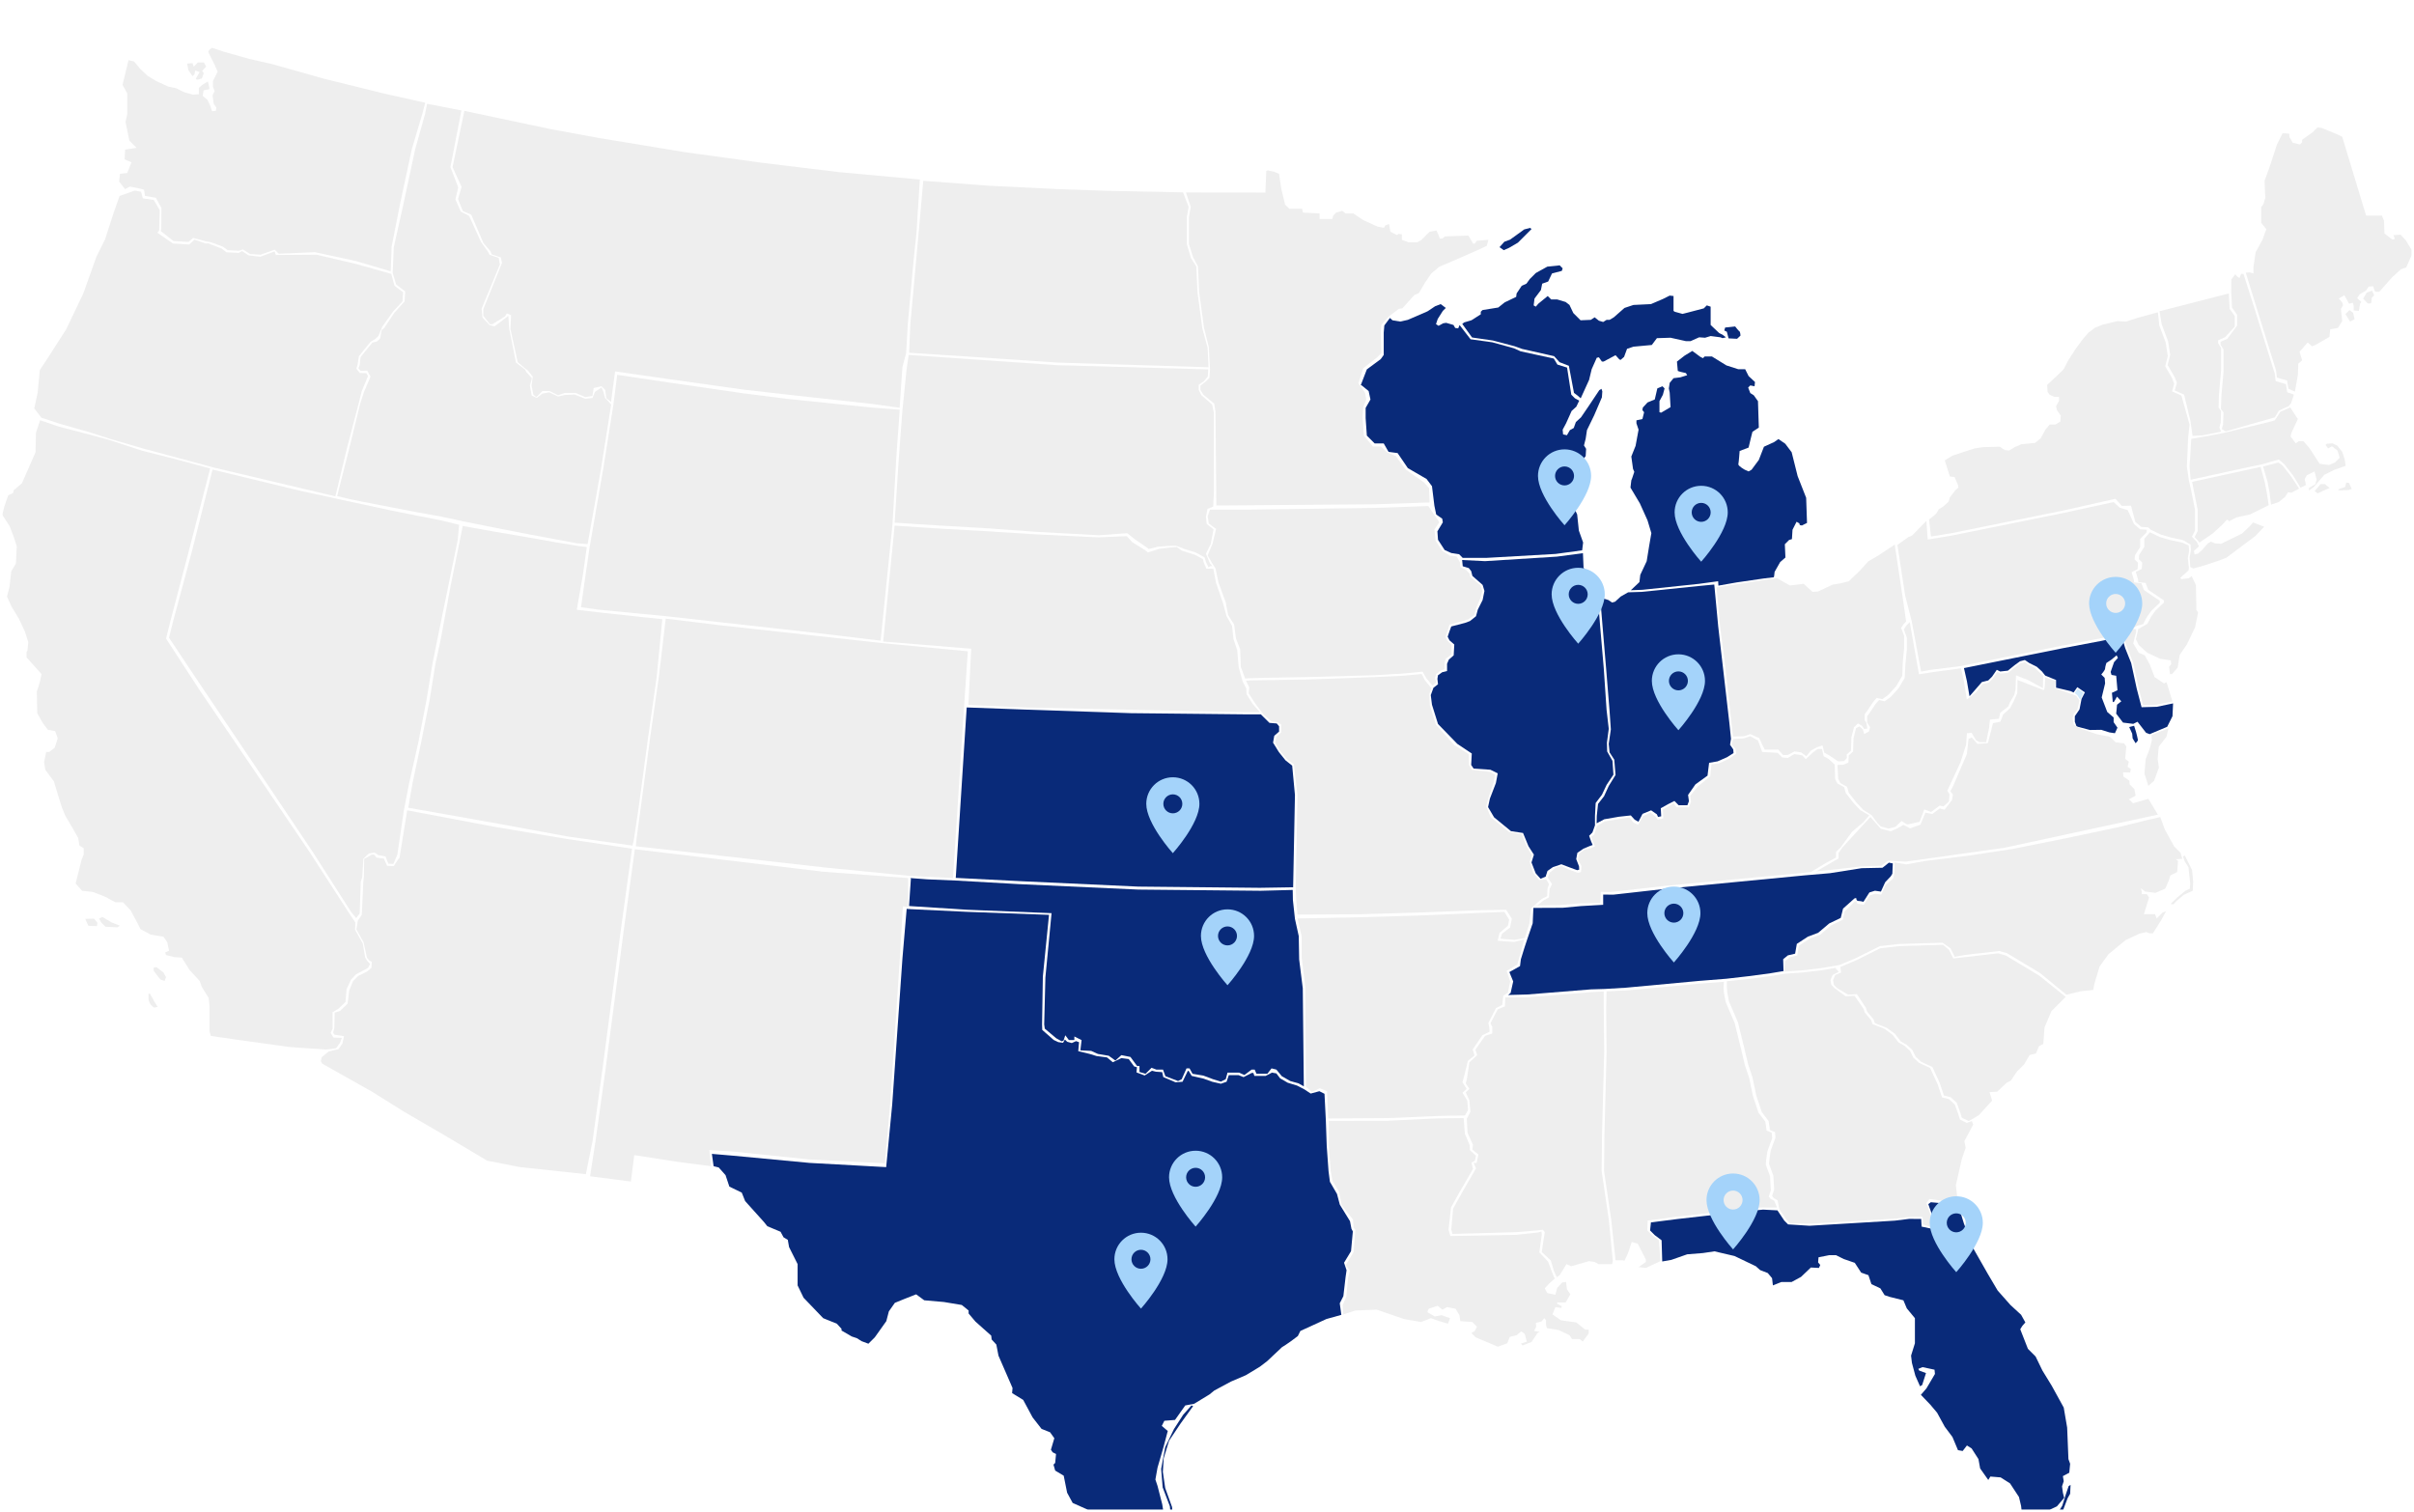
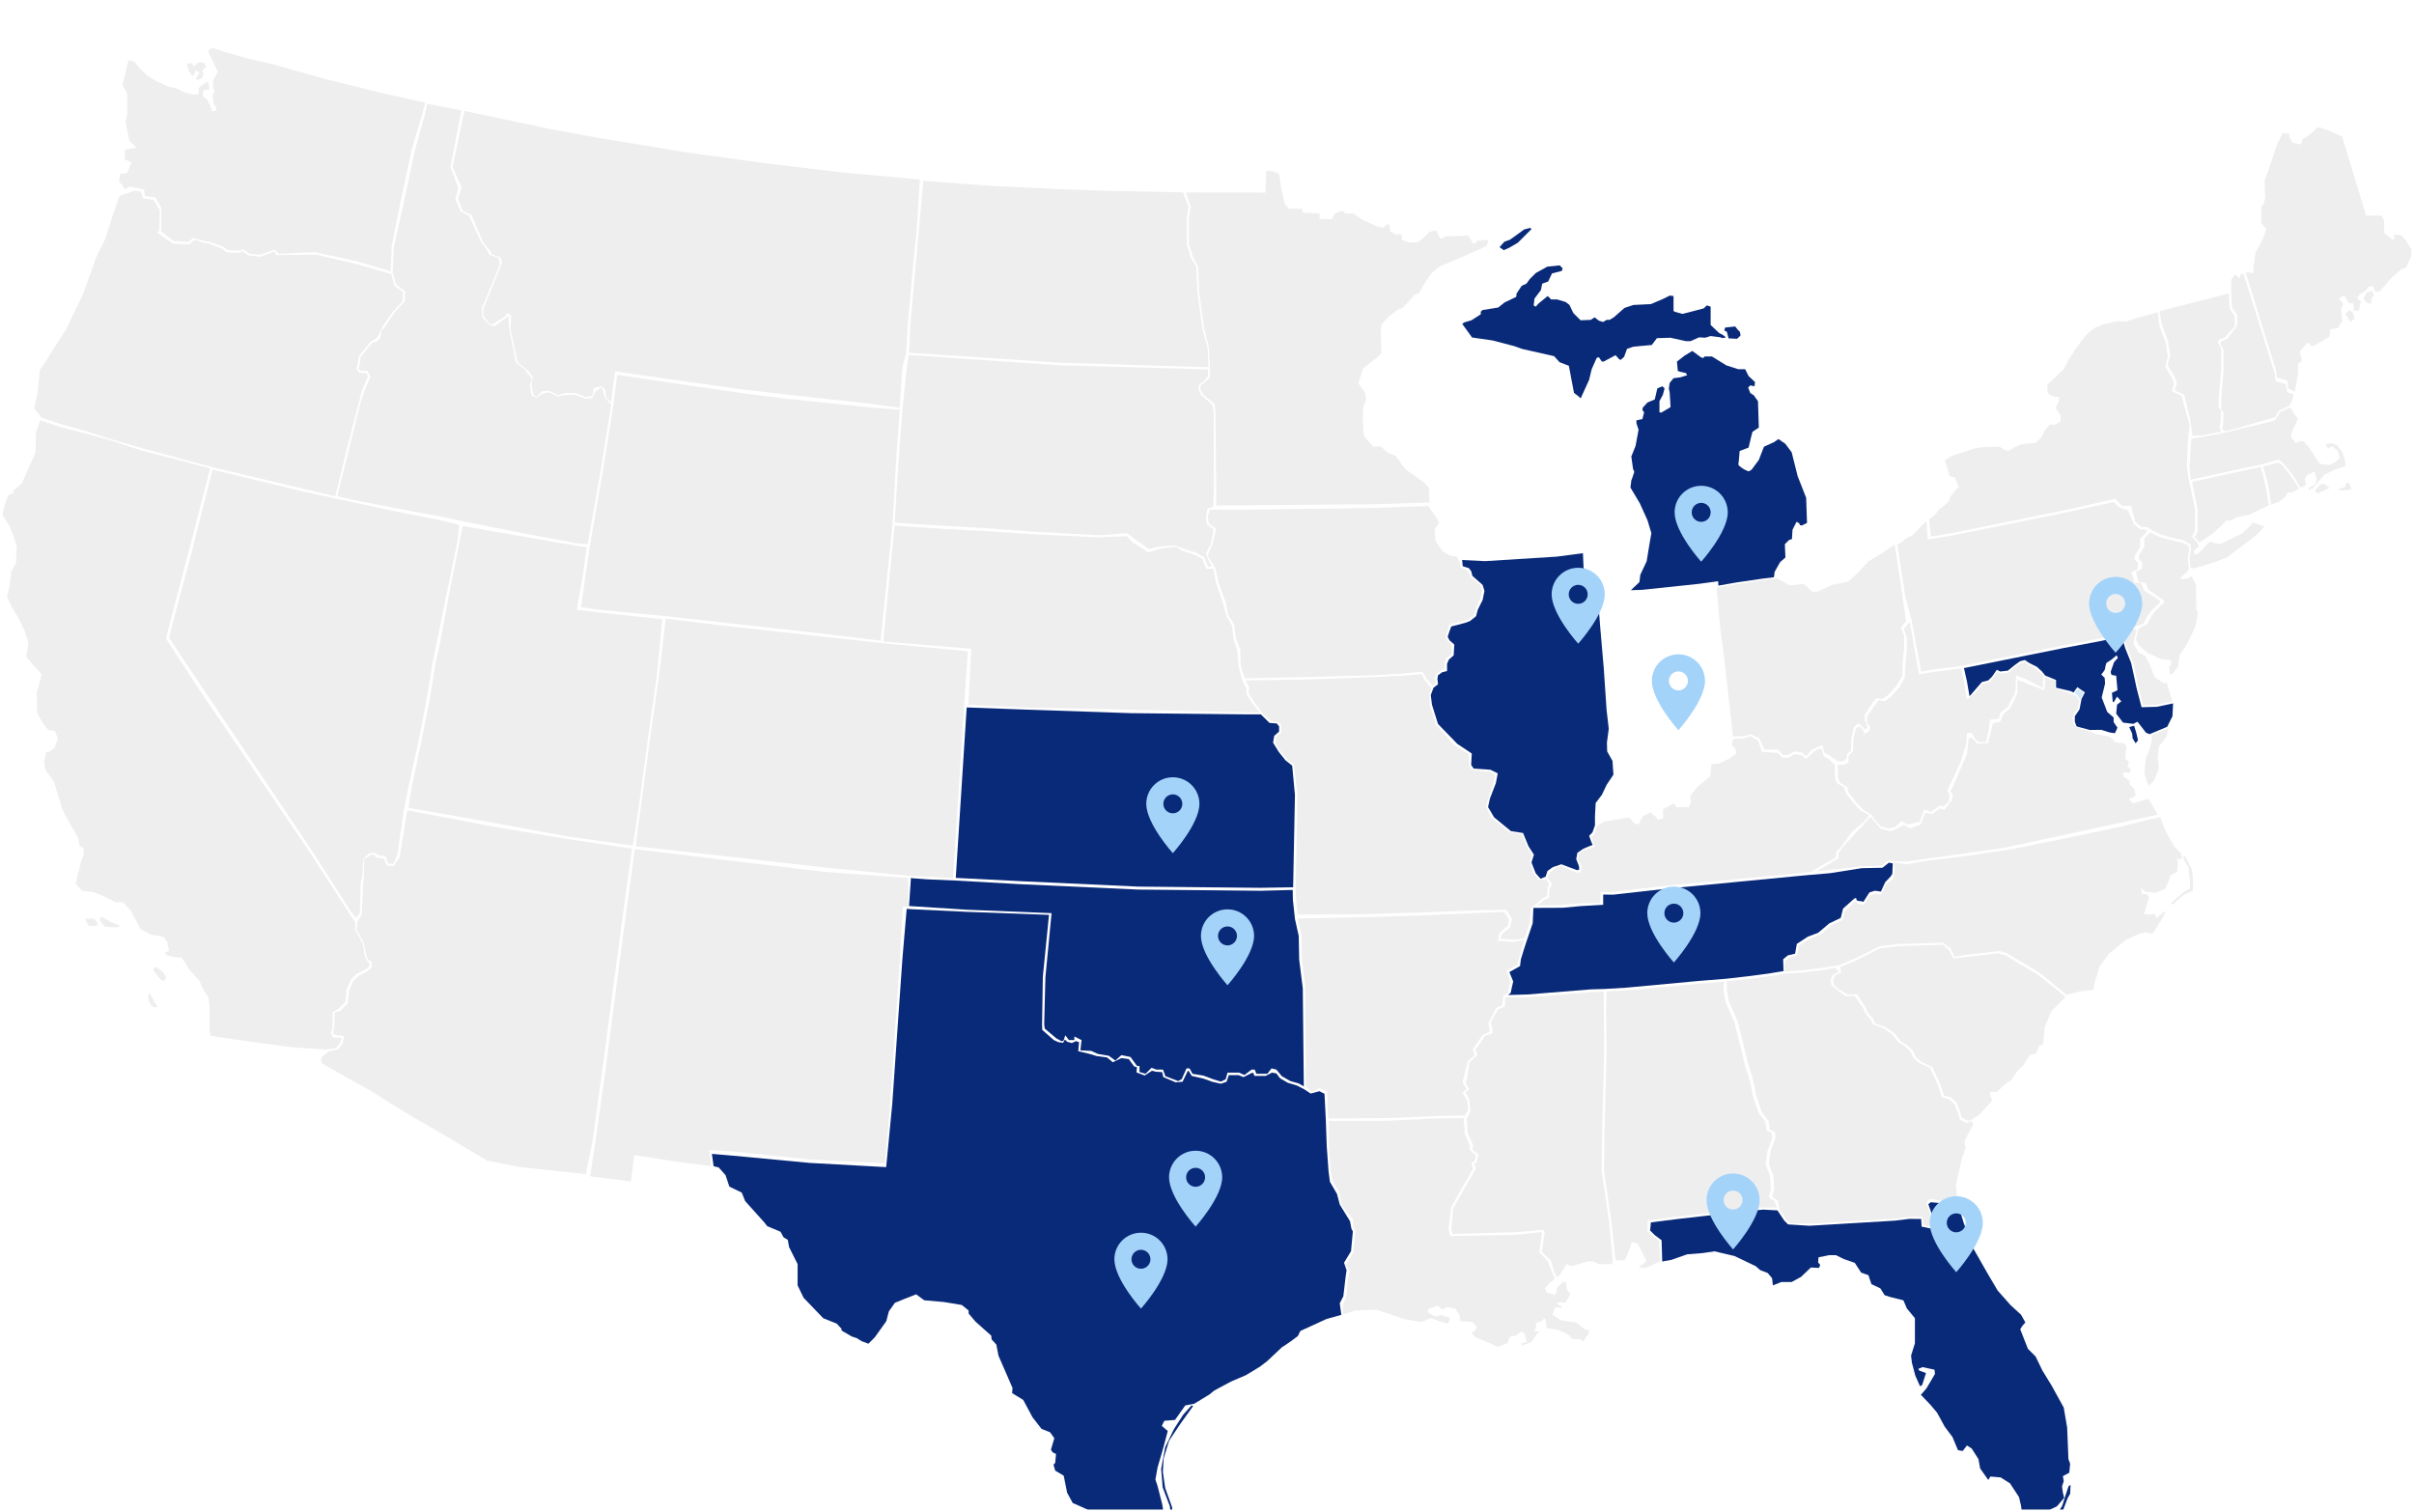
<svg xmlns="http://www.w3.org/2000/svg" width="530" height="332" viewBox="0 0 530 332" fill="none">
  <g clip-path="url(#clip0_1143_846)">
    <g filter="url(#filter0_ddd_1143_846)">
      <path d="M429.871 254.426L431.184 258.657L433.344 264.291L436.433 269.712L438.587 273.358L441.396 276.536L443.736 278.686L444.673 280.369L444.017 281.116L443.549 281.864L445.234 286.164L446.92 287.847L448.418 290.931L450.478 294.297L453.099 299.064L453.848 303.457L454.129 310.375L454.504 311.403L454.316 313.366L452.912 314.114L453.099 315.235L452.725 316.357L452.912 317.759L453.193 318.881L451.601 320.75L449.822 321.592L447.575 321.685L446.733 322.62L445.328 323.181L444.579 322.9L443.924 322.34L443.736 320.657L443.268 318.694L441.302 315.703L439.242 314.394L436.995 314.207L436.527 314.955L434.748 312.431L434.374 310.375L432.876 308.038L431.846 307.383L430.909 308.599L429.879 308.412L428.662 305.514L426.977 303.27L425.292 300.186L423.794 298.41L421.734 296.26L422.951 294.857L424.824 291.679L424.73 290.745L422.108 290.184L421.172 290.558L421.359 290.931L422.857 291.492L422.015 294.11L421.547 294.39L420.517 292.053L419.768 289.249L419.58 287.66L420.423 284.949V279.434L418.644 277.284L417.895 275.508L414.899 274.76L413.775 274.386L412.839 272.89L410.873 271.956L410.218 269.993L408.626 269.432L407.221 267.282L404.787 266.441L403.102 265.599H401.604L399.263 266.067L399.169 267.188L399.638 267.749L399.357 268.404L397.578 268.31L395.424 270.367L393.364 271.488H391.117L389.245 272.236L389.058 270.647L388.121 269.525L386.436 268.871L385.5 268.03L380.818 265.786L376.418 264.758L373.89 265.132L370.425 265.412L366.961 266.628L364.946 266.982L364.808 262.327L363.31 261.206L362.28 260.177L362.468 258.401L368.366 257.654L383.16 255.971L387.092 255.597L390.24 255.759L391.738 258.003L392.581 258.844L397.271 259.142L403.538 258.768L415.997 258.02L419.151 257.63L421.802 257.646L421.895 259.329L424.11 259.796L424.297 257.017L423.361 254.399L423.914 253.976L426.875 254.239L429.871 254.426ZM437.137 330.986L438.542 330.612L439.291 330.472L440.133 329.116L441.491 328.182L442.24 328.462L443.223 328.649L443.457 329.257L441.444 329.958L439.01 330.799L437.652 331.5L437.137 330.986ZM444.955 328.088L445.657 328.696L447.249 327.48L450.339 325.05L452.492 322.807L453.944 318.974L454.505 317.993L454.599 316.03L454.178 316.31L453.616 317.946L452.773 320.61L450.901 323.648L448.373 326.078L446.407 327.2L444.955 328.088Z" fill="#092A79" />
      <path d="M433.25 235.593L432.221 236.154L430.723 235.406L430.348 234.191L429.599 232.134L428.288 230.919L426.79 230.545L425.854 227.741L424.262 224.282L421.828 223.161L420.611 222.039L419.862 220.543L418.645 219.422L417.334 218.674L416.023 216.991L414.244 215.683L411.623 214.654L411.342 213.813L409.937 212.131L409.656 211.289L407.69 208.298L405.724 208.391L403.383 206.989L402.634 206.241L402.447 205.213L402.915 204.092L404.226 203.531L404.039 202.315L407.597 200.82L412.84 198.202L417.053 197.735L426.603 197.455L427.914 198.576L428.85 200.446L431.378 200.165L438.681 199.324L440.367 199.792L447.67 204.185L453.524 208.881L450.384 212.037L448.886 215.589L448.605 219.235L447.669 219.702L447.013 221.291L445.609 221.665L444.392 223.722L442.8 225.311L441.489 227.274L440.553 227.741L438.493 229.704L436.808 229.798L437.37 231.667L434.467 234.846L433.25 235.593Z" fill="#EEEEEE" />
      <path d="M391.773 203.811L388.965 204.278L384.096 204.933L379.134 205.447V206.709L379.227 207.924L379.602 209.887L381.568 214.467L382.972 220.169L383.815 223.722L384.751 226.526L385.594 230.545L386.811 234.191L388.309 236.154L388.59 238.117L389.714 238.584L389.807 239.8L388.777 242.604L388.496 244.473L388.403 245.595L389.339 248.119L389.526 251.204L389.058 252.606L389.433 253.073L390.275 253.541L390.65 255.504L392.148 257.747L392.991 258.588L397.578 258.682L403.845 258.308L416.304 257.56L419.458 257.17L422.109 257.186L422.203 258.869L423.701 259.336L423.888 256.812L422.952 254.195L423.607 253.26L426.978 253.728L429.86 253.911L429.411 250.269L430.722 244.474L431.565 242.043L431.284 240.548L433.215 236.937L432.92 236.155L431.811 236.563L430.313 235.815L429.939 234.6L429.19 232.543L427.879 231.328L426.381 230.954L425.445 228.15L423.751 224.487L421.316 223.365L420.099 222.243L419.35 220.748L418.133 219.626L416.822 218.878L415.511 217.196L413.732 215.887L411.111 214.859L410.83 214.017L409.425 212.335L409.145 211.494L407.178 208.656L405.212 208.749L402.82 206.989L402.071 206.241L401.884 205.213L402.352 204.091L403.714 203.377L403.057 202.671L403.102 202.502L399.732 203.063L395.706 203.531L391.773 203.811Z" fill="#EEEEEE" />
      <path d="M354.696 266.721L353.76 257.934L352.169 247.091L352.262 238.958L352.73 221.011L352.637 211.383L352.732 207.671L357.225 207.457L373.329 205.961L378.496 205.578L378.411 206.84L378.504 208.055L378.879 210.018L380.845 214.599L382.249 220.301L383.092 223.853L384.028 226.657L384.871 230.677L386.088 234.322L387.586 236.285L387.867 238.248L388.991 238.716L389.084 239.931L388.054 242.735L387.773 244.605L387.68 245.726L388.616 248.25L388.803 251.335L388.335 252.737L388.71 253.204L389.552 253.672L390.152 255.138H386.501L382.568 255.512L367.775 257.194L361.745 258.008L361.689 260.177L362.719 261.206L364.217 262.327L364.553 266.916L361.344 268.404L359.752 268.217L361.344 267.095V266.534L359.565 263.075L358.254 262.702L357.411 265.225L356.662 266.815L356.288 266.721H354.696Z" fill="#EEEEEE" />
      <path d="M474.299 169.406L475.289 172.123L477.349 175.862L478.753 177.264L479.128 178.573L477.724 178.666L478.192 179.04L478.004 181.471L476.506 182.218L476.132 183.434L475.383 185.116L473.229 186.051L471.825 185.864L470.982 185.77L470.046 185.023L470.233 185.77V186.331H471.357L471.825 187.079L470.701 190.725H473.136L473.51 191.659L474.821 190.351L475.57 190.07L474.447 192.127L472.668 194.931H471.919L471.263 194.651L469.672 195.025L466.675 196.427L462.93 199.511L460.964 202.222L459.841 205.961L459.56 207.364L456.844 207.644L453.686 208.417L447.926 203.674L440.623 199.28L438.937 198.813L431.634 199.654L429.157 200.088L428.221 198.219L426.501 196.995L416.951 197.275L412.737 197.742L407.494 200.36L403.936 201.855L403 202.042L399.629 202.603L395.603 203.071L391.671 203.351L391.961 201.007L392.991 200.165L394.582 199.792L394.957 197.642L397.391 196.053L399.638 195.211L402.073 193.155L404.6 191.94L404.975 190.163L407.222 187.92L407.597 187.827C407.597 187.827 407.597 188.481 408.065 188.481C408.533 188.481 409.188 188.668 409.188 188.668L410.499 186.611L411.716 186.237L413.027 186.424L413.963 184.368L415.649 182.872L415.93 181.657V179.367L418.551 179.788L422.684 179.04L431.846 177.918L441.771 176.422L453.309 174.109L464.738 171.701L471.32 170.084L474.299 169.406ZM476.555 188.48L478.053 187.032L479.879 185.536L480.768 185.162L480.862 183.994L480.487 180.441L479.645 179.086L479.27 178.011L479.692 177.871L481.283 181.049L481.517 183.62L481.424 185.583L479.457 186.471L477.819 187.873L477.164 188.574L476.555 188.48Z" fill="#EEEEEE" />
      <path d="M396.08 182.218L366.026 185.116L356.898 186.144L354.222 186.44L351.981 186.424V188.668L347.113 188.948L343.087 189.322L336.66 189.353L336.507 192.727L335.268 196.356L334.692 198.1L333.911 200.633L333.724 202.128L331.383 203.437L332.226 205.494L331.664 208.017L331.103 208.474L335.305 208.362L349.256 207.24L352.346 207.147L357.027 206.866L373.131 205.37L379.022 204.903L383.899 204.342L388.767 203.688L391.576 203.221L391.501 200.613L392.53 199.772L394.122 199.398L394.497 197.248L396.931 195.659L399.178 194.817L401.612 192.761L404.14 191.546L404.646 189.507L407.156 187.264L407.531 187.17C407.531 187.17 407.531 187.825 407.999 187.825C408.467 187.825 409.123 188.012 409.123 188.012L410.433 185.955L411.65 185.581L412.961 185.768L413.898 183.712L415.123 182.413L415.469 181.854L415.572 179.58L414.712 179.414L413.308 180.535L408.72 180.629L401.773 181.728L396.08 182.218Z" fill="#092A79" />
      <path d="M498.603 100.8L498.323 98.369L497.855 95.845L496.872 92.433L500.195 91.545L501.132 92.2L503.098 94.724L504.783 97.294L503.097 98.183L502.348 98.089L501.692 99.118L500.288 100.239L498.603 100.8Z" fill="#EEEEEE" />
      <path d="M498.095 100.931L497.731 98.5L497.263 95.977L496.327 92.518L493.922 93.041L481.283 95.799L481.657 97.715L482.5 101.921V106.595L481.844 107.904L482.906 109.123L485.776 107.157L487.835 105.287L488.959 104.072L489.427 104.446L491.019 103.605L494.015 102.95L498.095 100.931Z" fill="#EEEEEE" />
      <path d="M513.607 97.347L514.865 96.95L515.13 95.959L515.726 96.025L516.322 97.347L515.593 97.611L513.342 97.677L513.607 97.347ZM508.178 97.81L509.502 96.289H510.429L511.489 97.149L510.098 97.743L508.84 98.338L508.178 97.81ZM488.024 85.096L498.136 82.665L499.447 82.291L500.664 80.422L502.828 79.46L504.501 82.011L503.097 85.003L502.91 85.844L504.033 87.34L504.689 86.872H505.718L507.029 88.368L509.276 91.826L511.336 92.107L512.647 91.546L513.677 90.518L513.209 88.929L511.992 87.994L511.149 88.461L510.587 87.714L510.868 87.433L512.085 87.34L513.115 87.807L514.239 89.209L514.8 90.892L514.988 92.294L512.553 93.135L510.306 94.257L508.059 96.874L506.936 97.716V97.155L508.34 96.313L508.621 95.285L508.153 93.509L506.467 94.35L505.999 95.192L506.28 96.5L505.083 97.079L503.492 94.461L501.526 91.937L500.327 90.889L496.543 91.974L493.594 92.582L480.954 95.339L480.721 92.48L481.095 86.357L484.091 85.843L488.024 85.096Z" fill="#EEEEEE" />
      <path d="M527.066 41.536L528.189 42.751L529.5 44.901V46.023L528.283 48.734L527.159 49.108L525.193 50.884L522.384 54.062C522.384 54.062 522.01 54.062 521.635 54.062C521.261 54.062 521.073 52.847 521.073 52.847L520.044 52.94L519.482 53.782L518.077 54.623L517.516 55.464L518.452 56.305L518.171 56.679L517.89 58.268L516.767 58.175V57.24L516.579 56.492L515.737 56.679L514.707 54.81L513.49 55.558L514.239 56.399L514.426 57.053L513.958 57.801L514.145 59.577L514.239 60.512L513.302 62.008L511.617 62.288L511.43 63.971L508.34 65.747L507.591 66.027L506.655 65.186L504.876 67.242L505.438 69.112L504.595 69.859L504.501 72.383L503.851 76.003L502.425 75.334L502.144 73.558L499.897 72.904L499.709 71.315L495.496 57.761L493.064 49.874L493.887 49.806L494.764 50.042V48.547L495.232 45.369L496.73 42.658L497.573 40.321L496.449 38.919V35.46L496.917 34.899L497.386 33.31L497.292 32.469L497.198 29.665L498.228 26.86L499.913 21.719L501.131 19.289H501.88L502.629 19.382V20.037L503.378 21.345L504.969 21.719L505.438 21.252V20.691L507.778 19.008L508.808 17.98L509.651 18.073L513.115 19.476L514.239 20.037L519.482 37.33H522.946L523.414 38.451L523.508 41.256L525.193 42.564H525.661L525.755 42.284L525.474 41.63L527.066 41.536ZM514.943 58.968L515.832 58.08L516.628 58.688L516.956 60.09L515.973 60.604L514.943 58.968ZM518.828 55.556L519.858 56.631C519.858 56.631 520.607 56.678 520.607 56.491C520.607 56.304 520.748 55.323 520.748 55.323L521.263 54.855L520.795 53.827L519.624 54.248L518.828 55.556Z" fill="#EEEEEE" />
      <path d="M502.5 79.175L503.003 78.553L503.635 76.65L502.162 76.122L501.881 74.346L499.634 73.691L499.446 72.102L495.233 58.548L492.568 50.139L492.049 50.136L491.674 51.071L491.3 50.79L490.738 50.23L489.895 51.351L489.867 54.261L490.048 57.538L491.171 59.127V61.464L489.018 64.391L487.52 65.046V65.7L488.175 66.728V71.683L487.707 77.011L487.613 79.815L488.175 80.563L488.081 83.18L487.801 84.208L488.643 84.721L498.136 82.009L499.446 81.635L500.335 80.159L502.5 79.175Z" fill="#EEEEEE" />
      <path d="M481.386 85.71L480.918 82.439L479.533 76.673L479.159 76.486L477.473 75.738L477.942 74.055L477.473 72.84L475.91 70.157L476.471 67.914L476.003 64.922L474.599 61.183L474.132 58.337L489.334 54.435L489.522 57.8L490.645 59.389V61.726L488.492 64.063L486.994 64.718V65.372L487.649 66.4V71.354L487.181 76.683L487.087 79.487L487.649 80.235L487.556 82.852L487.275 83.88L487.657 84.786L483.631 85.581L481.386 85.71Z" fill="#EEEEEE" />
      <path d="M472.276 106.351L471.621 105.79L470.123 105.696L468.812 104.575L467.868 101.031L465.865 101.083L464.449 99.517L453.222 102.051L428.317 107.098L423.956 107.808L423.528 104.068L424.355 103.418L425.104 102.763L425.666 101.828L426.696 101.174L427.82 100.146L428.101 99.211L429.318 97.622L429.973 97.061L429.879 96.5L429.13 94.724L428.101 94.631L426.977 91.079L428.662 90.05L431.19 89.209L433.531 88.461L435.404 88.181L439.055 88.088L440.179 88.835L441.115 88.929L442.332 88.181L443.83 87.527L446.826 87.246L448.043 86.218L449.073 84.348L450.01 83.227H451.227L452.35 82.572L452.444 81.264L451.601 80.049L451.414 79.207L452.069 77.992V77.151H451.04L450.01 76.683L449.541 76.029L449.448 74.533L452.818 71.355L453.193 70.888L454.036 69.205L455.721 66.588L457.313 64.438L458.53 63.036L459.928 61.98L461.713 61.26L464.896 60.512L466.769 60.605L469.391 59.764L473.772 58.566L474.073 61.446L475.478 65.185L475.946 68.176L475.384 70.42L476.882 73.037L477.35 74.252L476.882 75.935L478.567 76.683L478.942 76.87L480.721 83.226L480.41 86.152L480.129 92.415L480.597 95.593L481.066 97.649L481.908 101.856V106.529L481.253 107.838L482.318 108.99L482.78 109.961L481.656 110.989L481.843 111.737L482.592 111.55L483.435 110.802L484.746 109.307L485.401 108.933L486.337 109.307L487.648 109.4L492.236 107.157L493.921 105.568L494.67 104.726L497.105 105.661L495.138 107.718L492.891 109.4L488.772 112.485L487.274 113.046L483.903 114.167L481.562 114.822L480.882 114.514L480.741 112.381L481.022 110.792L480.928 109.576L479.298 108.594L476.677 108.033L474.43 107.379L472.276 106.351Z" fill="#EEEEEE" />
      <path d="M472.013 106.876L470.796 108.278V110.054L469.673 111.83L469.579 112.765L470.328 113.512L470.234 114.915L468.924 115.569L469.392 117.158L469.485 117.812L471.077 117.999L471.639 119.495L473.699 120.897L475.103 121.832V122.299L473.23 124.075L472.294 125.384L471.452 126.973L470.141 127.721L469.439 128.141L469.298 128.843L468.945 130.35L469.578 131.648L471.45 133.33L474.259 134.639L476.6 135.013L476.694 135.854L476.225 136.415L476.413 138.004H476.881L478.098 136.602L478.566 133.797L480.158 131.461L481.937 127.722L482.592 124.543L482.218 123.889L482.124 118.467L481.188 116.504L480.532 116.972L478.941 117.159L478.66 116.878L479.315 116.317L480.532 115.196L480.569 114.563L480.346 112.578L480.627 110.989L480.534 109.773L479.035 109.119L476.414 108.558L474.167 107.904L472.013 106.876Z" fill="#EEEEEE" />
      <path d="M468.565 127.767L469.221 127.393L470.531 127.039L471.374 125.45L472.31 124.141L474.183 122.365V121.897L472.779 120.963L470.719 119.561L470.157 118.065L468.565 117.878L468.472 117.224L468.003 115.635L469.314 114.98L469.408 113.578L468.659 112.83L468.753 111.895L469.876 110.119V108.343L471.234 106.941L471.358 106.315L469.86 106.221L468.549 105.1L467.145 102.015L465.404 101.477L464.055 100.239L453.288 102.576L428.382 107.623L423.233 108.465L422.946 104.369L419.768 107.624L419.019 107.904L416.585 109.644L418.271 120.71L419.708 126.336L421.777 137.473L423.67 137.105L430.587 136.236L452.553 131.804L461.169 130.171L465.976 129.233L466.131 129.095L467.348 128.16L468.565 127.767Z" fill="#EEEEEE" />
      <path d="M468.65 130.058L468.991 128.843L469.003 128.146L468.268 128.095L467.051 129.029L466.208 129.871L467.051 132.301L468.362 135.573L469.579 141.181L470.515 144.827L473.418 144.734L476.975 144.033L475.664 139.78L475.102 140.06L473.042 138.658L472.012 135.947L470.889 133.891L469.578 133.33L468.361 131.274L468.65 130.058Z" fill="#EEEEEE" />
      <path d="M477.106 144.446L473.549 145.193L470.187 145.286L469.119 141.182L467.902 135.573L466.591 132.301L465.845 129.758L461.498 130.696L452.882 132.329L431.191 136.695L431.846 139.593L432.408 142.864L432.595 142.677L433.813 141.275L435.123 139.762L436.528 139.406L437.37 138.564L438.4 137.069L439.149 137.443L440.835 137.256L442.333 136.041L443.495 135.2L444.564 134.92L445.516 135.573L447.201 136.414L448.325 137.443L449.027 138.331L451.415 139.312V140.995L454.598 141.743L455.261 142.056L456.079 140.883L457.748 142.022L457.008 143.457L456.564 145.762L455.534 147.258V148.473L455.909 149.501L458.842 150.285L461.339 150.249L463.118 150.81L464.335 150.997L464.896 149.782L464.054 148.567V147.539L462.649 146.323L461.432 143.145L462.181 140.06L462.088 138.845L461.339 138.097C461.339 138.097 462.181 137.163 462.181 136.789C462.181 136.415 462.462 135.574 462.462 135.574L463.586 134.826L464.709 133.891L464.99 134.452L464.147 135.387L463.398 137.537L463.586 138.191L464.616 138.378L464.896 141.556L463.679 142.117L463.867 144.173L464.147 144.08L464.803 142.958L465.739 143.986L464.803 144.734L464.616 146.697L466.114 148.66L468.361 148.941L469.297 148.473L471.171 150.892L471.958 151.202L475.812 149.585L476.975 147.258L477.106 144.446ZM467.473 149.641L468.128 151.09L468.222 152.118L468.877 153.193C468.877 153.193 469.392 152.679 469.392 152.492C469.392 152.305 468.971 150.716 468.971 150.716L468.55 149.36L467.473 149.641Z" fill="#092A79" />
      <path d="M430.545 136.734L431.189 139.593L431.817 143.586L433.878 141.997L435.189 140.221L436.659 139.865L437.502 139.024L438.532 137.528L439.215 137.902L440.9 137.715L442.399 136.5L443.561 135.659L444.63 135.379L445.385 135.967L446.676 136.611L447.799 137.639L448.595 138.387L448.512 141.088L445.235 139.312L442.614 138.284L442.52 141.369L442.239 142.584L441.303 144.173L440.928 145.108L439.149 146.51L438.869 147.819L436.902 148.006L436.715 149.782L436.06 152.96H434.562L433.813 152.492L432.876 150.903L431.846 150.997L431.659 153.521L430.442 157.353L427.539 163.616L428.008 164.364L427.914 165.953L426.697 167.075L425.854 166.888L423.982 168.29L422.484 167.729L421.454 170.44C421.454 170.44 419.3 170.907 418.926 171.001C418.551 171.094 417.521 170.253 417.521 170.253L416.117 171.562L414.619 171.936L412.933 171.468L412.184 170.72L410.915 168.972L409.095 167.823L407.597 166.233L405.911 164.083L405.537 162.775L404.039 161.934L403.571 160.999L403.43 157.961L404.694 157.914L405.818 157.447L405.911 155.858L406.848 155.016L406.941 152.118L407.503 149.875L408.252 149.501L409.001 150.155L409.282 151.184L410.312 150.623L410.593 149.688L409.937 148.66V147.258L410.499 146.51L411.81 144.547L412.559 143.706L413.776 143.986L415.087 143.051L416.866 141.088L418.177 138.845L418.364 135.573L418.645 132.675V129.965L417.989 128.188L418.551 127.347L419.295 126.599L421.317 138.064L423.999 137.63L430.545 136.734Z" fill="#EEEEEE" />
      <path d="M410.403 169.028L409.057 170.579L406.622 172.636L404.132 176.049L403.102 177.077V178.292L400.855 179.507L397.578 181.47L395.54 181.693L365.5 184.525L356.372 185.553L353.696 185.85L351.456 185.834L351.324 188.274L346.587 188.358L342.561 188.732L336.52 188.851L337.628 188.722L338.89 187.704L340.082 187.043L340.214 185.192L340.744 184.134L339.813 182.666L340.278 181.564L341.589 180.535L342.806 180.161L344.397 180.909L346.457 181.657L347.113 181.47L347.206 180.161L346.457 178.759L346.644 177.451L347.768 176.609L349.266 176.235L350.202 175.862L349.734 174.833L349.36 173.712L350.015 173.244L350.624 171.328L352.356 170.346L355.726 169.786L357.786 169.505L358.629 170.627L359.659 171.094L360.689 169.225L362.374 168.383L363.498 169.318L363.966 169.973L365.183 169.692L365.089 167.729L366.775 166.794L367.43 166.327L368.085 167.262H370.801L371.269 166.047L371.081 164.738L372.767 162.681L375.482 160.438L375.763 157.821L377.355 157.634L379.602 156.605L381.193 155.484L381.006 154.362L380.163 153.521L380.491 152.259L382.879 152.118L384.283 151.651L385.968 152.586L386.905 155.11L390.275 155.297L391.305 156.325L392.522 156.418L393.927 155.577L395.706 155.858L396.455 156.699L398.046 155.203L399.076 154.455H400.013L400.387 156.045L401.417 156.605L402.82 157.886L402.913 161.064L403.382 161.999L404.88 162.84L405.254 164.149L406.939 166.299L408.437 167.888L410.403 169.028Z" fill="#EEEEEE" />
      <path d="M415.994 109.58L412.465 111.924L410.218 113.233L408.251 115.383L405.911 117.626L404.038 118.093L402.353 118.374L399.169 119.869L397.952 119.963L395.986 118.187L392.99 118.561L391.492 117.719L390.113 116.938L387.279 117.345L381.381 118.28L376.886 118.981L377.636 127.441L378.665 135.386L380.163 148.94L380.491 151.734L382.879 151.659L384.283 151.192L386.231 152.061L387.43 154.585L390.407 154.575L391.502 155.8L392.522 155.762L393.993 154.987L395.443 155.201L396.586 156.043L397.586 154.81L398.945 154.062L400.144 153.668L400.519 155.257L401.549 155.818L403.562 157.173L404.826 157.127L405.489 156.462L405.451 155.661L406.388 154.819L406.481 151.922L407.043 149.678L407.923 148.845L408.804 149.368L409.282 150.068L409.983 149.967L409.738 148.573L409.412 148.201V146.798L409.973 146.051L411.284 144.088L412.033 143.246L413.25 143.527L414.561 142.592L416.34 140.629L417.651 138.385L417.772 135.245L418.053 132.347V129.636L417.398 127.86L417.96 127.019L418.493 126.467L417.679 120.776L415.994 109.58Z" fill="#EEEEEE" />
      <path d="M329.225 44.27L330.284 43.08L331.542 42.618L334.654 40.37L335.978 40.04L336.243 40.304L333.264 43.279L331.344 44.402L330.152 44.931L329.225 44.27ZM379.134 62.848L379.509 64.296L381.381 64.39L382.13 63.689C382.13 63.689 382.084 62.848 381.896 62.754C381.709 62.661 380.96 61.679 380.96 61.679L379.696 61.819L378.76 61.913L378.573 62.567L379.134 62.848ZM396.548 99.305L394.675 94.537L393.364 89.303L391.96 87.433L390.462 86.405L389.526 87.059L387.279 88.088L386.155 90.985L384.563 93.135L383.908 93.509L383.065 93.135C383.065 93.135 381.567 92.294 381.661 91.92C381.754 91.546 381.942 89.022 381.942 89.022L383.908 88.274L384.376 86.311L384.751 84.816L386.155 83.881L385.968 78.085L385.031 76.777L384.282 76.309L383.814 75.094L384.282 74.627L385.219 74.814L385.312 73.879L383.908 72.57L383.159 71.075H381.661L379.039 70.234L375.856 68.27H374.264L373.89 68.644L373.328 68.364L371.549 67.055L369.864 68.084L368.178 69.392L368.366 71.449L368.927 71.636L370.145 71.916L370.425 72.383L368.927 72.851L367.429 73.038L366.587 74.066L366.399 75.281L366.587 76.216L366.774 79.394L364.714 80.609L364.34 80.516V78.085L365.089 76.683L365.463 75.281L364.995 74.814L363.871 75.281L363.31 77.712L361.718 78.366L360.688 79.488L360.594 80.049L360.969 80.516L360.594 82.011L359.284 82.292V82.946L359.752 84.348L359.096 87.9L358.16 90.237L358.535 92.948L358.816 93.603L358.347 95.005L358.16 95.472L357.973 97.061L360.033 100.52L361.718 104.259L362.561 107.063L362.093 109.774L361.531 113.233L360.126 116.224L359.939 117.813L358.052 119.597L360.605 119.503L373.01 118.195L377.225 117.624L377.281 118.587L381.249 117.886L387.213 117.017L389.446 116.751L389.526 116.411L389.619 115.57L390.836 113.42L391.995 112.415L391.866 109.494L392.791 108.57L393.423 108.372L393.552 106.315L394.441 104.563L395.05 104.913L395.143 105.287L395.611 105.381L396.735 104.82L396.548 99.305ZM321.043 61.128L321.458 60.792L323.05 60.325L325.109 59.016V58.455L325.484 58.081L328.948 57.521L330.353 56.399L332.88 55.184L332.974 54.436L334.098 52.753L335.128 52.286L335.877 51.258L337.187 49.949L339.715 48.547L342.431 48.267L343.086 48.921L342.899 49.482L340.745 50.042L339.903 51.819L338.592 52.286L338.311 53.688L336.906 55.558L336.719 57.053L337.187 57.334L337.749 56.679L339.809 54.997L340.558 55.745H341.869L343.741 56.306L344.584 56.96L345.427 58.736L347.018 60.325L349.265 60.231L350.108 59.671L351.044 60.418L351.981 60.699L352.73 60.231H353.385L354.321 59.671L356.662 57.614L358.628 56.96L362.467 56.773L365.089 55.651L366.587 54.903L367.429 54.997V58.269L367.71 58.455L369.396 58.923L370.519 58.642L374.077 57.708L374.732 57.053L375.575 57.334V61.353L377.448 63.129L378.197 63.503L378.946 64.064L378.197 64.251L377.728 64.064L375.575 63.784L374.358 64.157L373.047 64.064L371.174 64.905H370.145L366.774 64.157L363.778 64.251L362.654 65.747L358.628 66.121L357.224 66.588L356.568 68.364L355.819 69.018L355.539 68.925L354.696 67.99L352.074 69.392H351.7L351.044 68.457L350.576 68.551L349.453 71.075L348.891 73.412L347.049 77.46L346.367 76.862L345.573 76.265L344.448 70.317L342.396 69.524L341.207 68.202L334.187 66.616L332.533 66.021L327.767 64.764L323.197 64.103L321.043 61.128Z" fill="#092A79" />
      <path d="M197.541 79.957L191.432 79.49L172.847 77.584L163.446 76.395L147.027 74.015L135.508 72.297L134.686 78.759L132.462 92.787L129.417 110.369L128.53 116.45L127.563 123.324L131.341 123.861L146.33 125.307L158.243 126.64L179.547 129.02L193.343 130.674L195.952 105.121L196.786 90.447L197.541 79.957Z" fill="#EEEEEE" />
      <path d="M198.942 67.523L199.317 61.076L200.625 46.743C200.89 43.835 201.253 41.845 201.42 37.833L201.964 29.419L184.199 27.795L167.252 25.739L150.305 23.402L131.58 20.317L120.906 18.354L101.953 14.345L99.359 26.689L101.346 31.052L100.551 33.695L101.61 36.339L103.464 37.133L106.14 43.36L107.701 45.196L107.966 45.857L109.952 46.518L110.217 47.708L106.112 57.887V59.341L107.569 61.192H108.098L110.879 59.474L111.276 58.813L112.203 59.209L112.071 62.25L113.66 69.52L115.381 70.975L115.911 71.371L116.97 72.693L116.705 74.676L117.102 76.659L117.764 77.188L119.089 75.866H120.677L122.531 76.791L123.988 76.263H126.371L128.49 77.188L130.079 76.923L130.343 75.205L132.065 74.808L132.859 75.602L133.124 77.452L134.155 78.242L135.043 71.554L147.027 73.273L163.353 75.559L172.94 76.656L191.153 78.655L197.518 79.536L198.127 70.616L198.942 67.523Z" fill="#EEEEEE" />
      <path d="M74.021 98.942L76.585 88.821L79.1 78.576L79.895 76.13L81.352 72.693L80.623 71.371L79.167 71.437L78.703 70.843L78.968 70.181L79.167 68.397L81.749 65.224L82.808 64.96L83.47 64.299L83.801 62.448L84.331 62.051L86.582 58.681L88.833 56.169L88.965 53.988L86.979 52.467L86.218 49.922L86.449 44.337L88.568 34.819L91.15 22.789L93.335 14.99L93.776 12.791L101.303 14.252L98.895 26.689L100.602 31.144L99.993 33.788L101.146 36.432L102.999 37.411L105.583 43.081L107.144 45.289L107.501 45.95L109.488 46.611L109.752 48.079L105.741 57.794L105.926 59.713L107.476 61.378L108.563 61.656L111.344 59.566L111.555 59.277L111.646 59.766L111.792 62.157L113.288 69.613L115.288 71.16L115.539 71.65L116.784 73.064L116.333 74.676L116.731 76.845L117.857 77.373L119.089 76.423L120.585 76.144L122.531 77.07L123.988 76.726L126.185 76.634L128.49 77.559L130.079 77.387L130.622 76.04L132.065 75.087L132.487 76.065L132.845 77.359L134.182 78.828L131.997 92.694L129.018 109.468L126.609 109.284L121.869 108.398L116.189 107.34L109.145 105.965L101.889 104.517L96.976 103.453L91.613 102.488L86.265 101.457C73.169 98.946 78.071 99.811 74.021 98.942Z" fill="#EEEEEE" />
      <path d="M46.565 0.5L49.093 1.341L54.711 2.93L59.673 4.052L71.283 7.324L84.578 10.595L93.359 12.558L92.777 14.804L90.406 22.789L87.824 34.819L85.985 44.152L85.781 49.575L78.147 47.323L69.129 45.367L61.214 45.711L60.298 44.825L57.213 45.922L54.91 45.777L53.334 44.759L52.42 45.063L49.984 44.931L48.898 44.138L46.132 43.133L45.296 43.014L42.409 42.248L41.376 43.12L38.08 42.921L35.288 40.727L35.406 40.265L35.446 35.677L34.215 33.43L31.831 33.007L31.62 31.645L30.164 31.283L28.495 30.973L27.465 31.534L26.154 29.852L26.341 28.169L27.933 27.982L28.869 25.645L27.371 24.991L27.465 22.841L29.993 22.467L28.401 20.878L27.558 16.765L27.933 15.082V10.502L26.903 8.632L28.214 3.211L29.431 3.491L30.835 5.174L32.427 6.669L34.3 7.791L36.921 9.006L38.7 9.38L40.386 10.222L42.352 10.782L43.663 10.689V9.287L44.412 8.632L45.629 7.885L45.816 8.539L46.003 9.567L44.693 9.848L44.505 11.063L45.535 11.904L46.191 13.306L46.565 14.428L47.408 14.335L47.501 13.587L46.94 12.839L46.659 10.969L47.127 9.941L46.752 9.1V7.791L47.782 5.735L47.127 4.239L45.722 1.435L45.91 0.967L46.565 0.5ZM41.088 3.957L42.258 3.864L42.539 4.658L43.429 3.723H44.786L45.255 4.612L44.365 5.593L44.74 6.06L44.318 7.229L43.522 7.463C43.522 7.463 43.007 7.509 43.007 7.322C43.007 7.135 43.85 5.827 43.85 5.827L42.867 5.5L42.68 6.341L42.258 6.715L41.369 5.406L41.088 3.957Z" fill="#EEEEEE" />
      <path d="M199.164 189.587L212.306 190.215L230.313 190.876L228.961 204.439L228.789 214.936L228.829 216.14L231.345 218.348L232.351 218.823L233.398 218.969L233.796 218.243L234.311 218.744L235.317 219.023L236.246 218.601L236.906 218.837L236.734 220.806L239.21 221.402L240.76 221.877L243.05 222.181L244.321 223.239L246.203 222.327L247.817 222.538L248.995 224.15L249.617 224.336L249.524 225.472L251.313 226.147L252.916 225.104L253.79 225.315L255.153 225.407L255.404 226.49L258.092 227.641L259.63 227.522L260.782 225.143H260.979L261.641 226.24L264.211 226.822L266.143 227.522L268.05 227.958L269.296 227.522L269.786 226.068H271.93L273.029 226.504L274.803 225.593H275.187L275.398 226.24H277.874L279.266 225.514L280.232 225.686L281.052 226.769L282.72 227.733L284.76 228.355L286.349 229.175L287.766 230.113L289.673 229.598L290.797 230.166L291.093 236.029L291.287 241.639L291.684 247.152L291.989 249.492L293.538 252.15L294.161 254.502L296.398 258.139L296.716 259.804L297.02 260.386L296.623 264.72L295.088 267.257L295.643 268.911L295.431 270.365L294.941 274.596L294.147 276.168L294.497 278.704L291.216 279.621L285.504 282.238L284.943 283.36L283.445 284.482L282.227 285.323L281.478 285.79L278.201 288.875L276.61 290.09L273.52 291.96L270.243 293.362L266.592 295.325L265.562 296.166L262.191 298.223L260.225 298.597L257.978 301.775L255.637 301.962L255.075 303.083L256.386 304.205L255.543 307.383L254.794 310.001L254.139 312.244L253.671 314.861L254.139 316.264L255.169 320.283L255.731 323.835L256.761 325.424L256.199 326.266L254.42 327.387L251.143 325.144L247.96 324.49L247.21 324.77L245.338 324.396L242.904 322.62L239.907 321.966L235.507 320.003L234.29 317.759L233.541 314.02L231.668 312.898L231.294 311.59L231.668 311.216L231.855 309.253L231.106 308.879L230.732 308.318L231.481 305.794L230.545 304.486L228.672 303.738L226.706 301.214L224.646 297.381L222.212 295.886L222.305 294.764L219.216 287.66L218.747 285.229L217.718 284.108L217.624 283.266L214.16 280.182L212.662 278.406V277.751L211.164 276.536L207.231 275.882L202.924 275.508L201.145 274.199L198.524 275.227L196.464 276.069L195.153 277.938L194.591 280.088L192.063 283.64L190.659 285.042L189.161 284.482L188.131 283.827L187.007 283.453L184.76 282.145V281.771L183.73 280.649L180.734 279.434L176.427 274.947L175.117 272.236V267.562L173.244 263.823L172.963 262.234L172.027 261.673L171.372 260.458L168.469 259.243L167.72 258.308L163.6 253.728L162.851 251.858L160.136 250.55L159.294 248.026L157.795 246.343L156.672 246.063L156.296 243.358L160.93 243.755L177.746 245.341L194.563 246.266L195.887 232.518L198.138 200.395L199.064 189.554L199.859 189.571M257.183 324.863L256.855 320.75L255.264 316.59L254.936 312.524L255.825 307.757L257.745 303.784L259.758 300.653L261.583 298.596L261.958 298.736L259.196 302.569L256.668 306.355L255.498 310.187L255.31 313.179L255.825 316.731L257.323 320.89L257.604 323.882L257.698 324.723L257.183 324.863Z" fill="#092A79" />
      <path d="M71.567 220.453L73.776 220.17L74.637 219.007L75.061 217.885L73.221 217.833L72.585 216.813L73.035 215.822L73.008 212.265L74.293 211.498L75.855 210.004L76.093 207.162L77.047 205.14L78.172 203.923L80.066 202.932L80.807 202.51L81.245 201.652L80.742 201.135L80.185 200.262L79.643 197.17L77.961 194.142L78.017 192.531L76.743 190.653L68.056 177.221L56.801 160.617L43.812 141.516L36.455 130.215L37.496 126.047L41.441 111.043L46.142 92.866L38.98 90.936L31.168 88.953L23.886 86.574L19.516 85.384L12.895 83.665L8.812 82.271L7.897 85.003L7.803 89.303L4.807 96.126L3.028 97.622L2.841 98.276L1.811 98.744L0.968 101.174L0.5 103.044L2.092 105.474L3.028 107.904L3.683 109.961L3.496 113.7L2.466 115.476L2.092 118.841L1.53 120.991L2.56 123.235L4.152 125.852L5.462 128.656L6.211 130.993L6.024 132.863L5.837 133.143V134.358L9.114 138.004L8.833 139.406L8.458 140.715L8.084 141.836L8.178 146.604L9.395 148.754L10.518 150.249L12.11 150.53L12.672 152.119L12.016 154.175L10.799 155.11H10.144L9.676 157.354L9.956 159.036L11.829 161.56L12.765 164.645L13.608 167.356L14.357 169.132L16.323 172.497L17.166 173.992L17.447 175.675L18.383 176.236V177.638L17.915 178.76L16.885 182.873L16.604 183.994L18.009 185.583L20.443 185.864L23.064 186.892L25.311 188.107H26.997L28.682 189.883L30.18 192.688L30.836 193.996L33.083 195.212L35.892 195.679L36.734 196.894L37.109 198.764L36.266 199.138L36.453 199.698L38.326 200.166L39.917 200.259L41.603 202.97L43.85 205.401L44.318 206.709L45.816 209.14L46.003 211.009V216.431L46.284 217.459L52.089 218.3L63.512 219.889L71.567 220.453ZM20.63 191.705L21.379 192.593L21.286 193.341L19.413 193.295L19.085 192.593L18.711 191.752L20.63 191.705ZM21.754 191.705L22.456 191.331L24.516 192.547L26.295 193.248L25.78 193.622L23.158 193.481L22.222 192.547L21.754 191.705ZM33.738 203.156L34.768 204.512L35.236 205.073L36.126 205.4L36.453 204.558L35.892 203.53L34.347 202.362L33.738 202.455V203.156ZM32.896 208.157L33.925 209.98L34.628 211.102L33.785 211.242L33.036 210.541C33.036 210.541 32.615 209.7 32.615 209.466C32.615 209.232 32.615 208.204 32.615 208.204L32.896 208.157Z" fill="#EEEEEE" />
      <path d="M72.149 220.885L70.628 222.133L70.44 222.974L70.721 223.535L81.676 229.704L88.698 234.098L97.218 239.052L106.955 244.848L114.071 246.25L128.624 247.814L130.09 240.582L132.264 224.829L136.297 194.252L138.763 176.347L124.518 174.22L108.761 171.576L89.4 167.923L87.707 178.384L87.443 178.648L86.45 180.168L84.993 180.102L84.265 178.516L82.676 178.318L82.146 177.657H81.617L81.087 177.987L79.961 178.582L79.895 182.614L79.763 183.606L79.432 190.876L78.571 192.132L78.24 194.049L79.829 196.891L80.557 200.262L81.021 200.857L81.617 201.188L81.55 202.51L80.623 203.303L78.637 204.294L77.512 205.418L76.651 207.533L76.32 210.375L74.665 211.962L73.473 212.358L73.407 215.729L73.142 216.721L73.407 217.183L75.526 217.514L75.195 219.1L74.334 220.356L72.149 220.885Z" fill="#EEEEEE" />
      <path d="M73.835 99.498L85.986 102.107L91.613 103.231L96.976 104.288L100.807 105.233L100.484 108.624L98.431 118.644L96.061 130.197L94.935 135.817L93.677 143.497L91.85 152.988L89.811 162.058L88.671 167.944L87.243 177.641L86.978 178.277L86.356 179.705L85.272 179.638L84.636 178.052L83.047 177.761L82.239 177.193L81.059 177.378L80.529 177.802L79.775 178.582L79.523 182.614L79.205 183.606L78.967 190.598L78.201 191.589L77.115 190.281L68.706 177.128L57.452 160.339L44.277 140.774L37.106 130.029L38.053 126.233L42.092 111.228L46.66 93.102L66.124 97.811L74.069 99.529" fill="#EEEEEE" />
      <path d="M138.883 175.671L124.61 173.663L109.225 170.833L89.634 167.352L90.554 162.058L92.408 153.267L94.328 143.682L95.586 135.817L96.711 130.661L98.896 118.83L100.948 108.717L101.594 105.494L108.959 106.8L115.911 107.99L121.869 109.047L126.702 109.84L128.832 110.117L127.972 116.264L126.634 123.881L131.155 124.418L140.658 125.461L145.413 125.956L144.179 138.659L142.325 151.707L140.152 167.797L139.187 174.22L138.883 175.671Z" fill="#EEEEEE" />
      <path d="M211.655 145.308L212.489 133.002L193.901 131.23L179.733 129.67L158.15 127.29L146.167 125.836L144.644 138.659L142.79 151.614L140.617 167.797L139.745 174.22L139.6 175.817L159.249 178.011L181.107 180.478L199.617 182.309L209.236 182.798" fill="#EEEEEE" />
      <path d="M156.115 246.063L155.738 242.523L160.744 242.827L177.839 244.599L194.284 245.431L195.422 232.518L197.58 200.209L198.228 188.998L199.394 189.2L199.386 182.796L180.735 181.406L159.341 178.846L139.38 176.467L136.948 194.252L132.914 225.015L130.741 240.582L129.554 248.278L138.508 249.428L139.257 243.632L148.901 245.128L156.115 246.063Z" fill="#EEEEEE" />
      <path d="M73.631 98.986L76.12 88.635L78.822 78.298L79.43 75.852L80.794 72.6L80.438 71.928L78.981 71.901L78.239 70.935L78.504 70.089L78.795 68.211L81.377 65.039L82.436 64.403L83.099 63.742L83.959 61.68L86.303 58.402L88.368 56.169L88.501 54.173L86.607 52.746L85.907 50.138L78.24 47.973L69.501 45.924L60.563 45.99L60.298 45.197L57.121 46.386L54.539 46.056L53.148 45.13L52.42 45.527L49.706 45.395L48.712 44.602L45.667 43.412L45.204 43.478L42.688 42.619L41.562 43.676L37.987 43.478L34.545 41.098L34.942 40.636L35.074 36.141L33.75 33.894L31.367 33.563L30.97 32.109L29.606 31.839L26.248 33.03L24.937 36.769L23.064 42.564L21.192 46.303L18.29 54.436L14.544 62.288L9.863 69.579L8.739 71.262L8.271 76.216L7.522 79.675L9.091 81.714L12.988 83.016L19.702 84.92L24.257 86.388L31.447 88.489L39.166 90.565L46.793 92.627" fill="#EEEEEE" />
      <path d="M265.335 70.643L265.123 66.308L263.971 62.078L262.912 54.186L262.647 48.501L261.495 46.704L260.568 43.61V37.661L260.965 35.414L259.74 32.234L243.278 31.908L232.511 31.534L217.156 30.786L202.708 29.697L201.978 37.926L201.183 46.651L199.875 61.076L199.594 67.448L232.5 69.625L265.335 70.643Z" fill="#EEEEEE" />
      <path d="M266.199 114.306L265.647 113.681L264.766 111.584L265.825 109.444L266.434 106.231L264.938 105.042L264.766 103.455L265.11 101.723L266.355 101.259L266.527 97.942L266.487 80.546L266.129 78.828L263.746 76.752L263.177 75.601V74.49L264.276 73.751L265.163 72.679L265.269 71.107L232.035 70.181L199.501 67.934L199.057 70.987L198.122 80.162L197.343 90.54L196.417 104.762L205.699 105.357L217.073 106.018L227.494 106.772L241.264 107.525L247.487 107.075L249.144 108.397L251.646 110.116L252.215 110.552L254.266 110.037L256.61 109.866L258.199 109.826L260.002 110.527L262.636 111.359L264.45 112.377L264.808 113.488L265.337 114.585L265.746 114.307L266.199 114.306Z" fill="#EEEEEE" />
      <path d="M272.829 139.638L273.623 141.185L273.677 142.414L275.04 144.568L276.615 146.391H273.691L248.507 145.848L224.885 145.333L212.611 144.778L213.233 132.446L193.901 130.859L196.416 105.412L205.42 106.007L217.072 106.667L227.401 107.328L241.171 107.989L247.395 107.725L248.586 109.047L251.367 110.766L252.029 111.294L254.545 110.501L256.796 110.237L258.385 110.105L259.444 110.898L262.357 111.823L264.078 112.748L264.343 113.674L264.873 114.864H265.932L266.394 114.89L266.963 117.904L268.552 122.545L269.268 125.228L270.499 127.436L270.803 130.291L271.637 132.763L271.955 136.504" fill="#EEEEEE" />
      <path d="M320.523 113.408L320.621 114.532L321.945 115.191L322.607 115.917L322.806 116.647L325.057 118.499L325.454 119.755L324.991 121.41L324.129 123.459L323.666 125.045L322.407 125.971L321.414 126.302L318.237 127.161L317.84 128.481L317.377 129.802L317.708 130.595L318.702 131.586L318.701 133.703L317.444 134.628L317.179 135.488V136.943L316.317 137.208L315.324 138L315.06 138.859L315.324 139.852L314.528 140.548L313.2 138.992L312.34 137.473L307.51 137.935L301.619 138.265L287.119 138.663L279.569 138.795L274.14 138.927L273.378 138.997L272.42 136.412L272.288 132.578L271.361 130.198L270.964 127.158L269.639 125.043L269.11 122.267L267.521 117.904L266.859 114.797L266.064 113.542L265.137 111.955L266.197 109.444L266.991 106.139L265.402 104.949L265.137 103.363L265.667 101.908H266.66H273.347L302.08 101.512L313.592 101.115L314.664 102.704L315.725 104.219L315.989 104.685L314.929 106.274L315.193 108.715L316.649 110.962L318.368 112.017L319.761 112.15L320.523 113.408Z" fill="#EEEEEE" />
      <path d="M354.094 266.836L353.947 267.562H350.951L350.108 267.095L348.891 266.908L344.959 268.03L343.929 267.562L342.431 269.993L341.792 270.443L341.141 269.004L340.479 266.757L338.493 264.906L339.155 260.543L338.758 260.015L337.698 260.147L332.932 260.543L318.896 260.94L318.631 260.015L319.029 255.388L321.015 251.819L324.06 246.531L323.531 245.341H324.193L324.59 243.49L323.266 242.433L323.398 241.375L322.206 238.731L322.041 235.641L322.835 234.104L322.604 231.593L321.809 229.874L322.604 229.081L321.809 227.891L322.074 226.834L322.604 223.264L324.325 221.678L323.928 220.488L326.046 217.448L327.635 216.919V215.465L327.238 214.672L328.827 211.631L330.416 210.97L330.478 208.997L335.503 208.952L349.453 207.831L352.106 207.698L352.111 211.383L352.204 221.011L351.736 238.958L351.643 247.091L353.234 257.934L354.094 266.836Z" fill="#EEEEEE" />
-       <path d="M350.539 170.784L350.577 169.131L350.858 166.514L352.169 164.831L353.198 162.588L354.697 160.157L354.416 156.792L353.386 155.203L353.198 153.334L353.667 150.155L353.386 146.136L352.637 136.882L351.888 128.001L351.326 121.225L353.104 121.739L353.947 122.3L354.602 122.113L355.82 120.991L357.458 120.056L360.408 119.962L373.141 118.654L376.371 118.346L377.241 127.572L379.703 148.875L380.05 152.212L379.835 153.521L380.546 154.559L380.602 155.352L379.142 156.277L377.092 157.174L375.237 157.492L374.891 160.307L372.241 162.222L370.621 164.541L370.809 165.915L370.472 166.802H368.545L367.627 165.868L366.183 166.597L364.629 167.467L364.723 169.233L364.031 169.382L363.76 168.793L362.506 167.924L360.623 168.7L359.725 170.438L358.892 169.971L358.049 169.046L355.464 169.326L352.224 169.887L350.539 170.784Z" fill="#092A79" />
      <path d="M350.183 171.216V169.131L350.332 166.317L351.708 164.503L352.738 162.325L354.236 160.092L354.021 157.055L352.86 155.006L352.804 153.071L353.207 150.024L352.728 145.874L352.111 136.751L351.362 128.067L350.828 121.337L350.67 120.804L350.202 119.309L349.453 117.159L348.516 116.13L347.674 114.635L347.539 111.461L341.803 112.22L326.046 113.211L321.015 112.963L321.147 114.335L322.471 114.731L323.001 115.392L323.266 116.45L325.517 118.433L325.914 119.755L325.517 121.738L324.457 123.853L324.06 125.307L322.736 126.365L321.677 126.761L318.631 127.554L318.234 128.612L317.837 129.802L318.234 130.595L319.293 131.52L319.161 133.9L318.102 134.825L317.704 135.751V137.337L316.645 137.601L315.718 138.262L315.586 139.055L315.718 140.245L314.725 141.005L314.129 142.625L314.394 144.74L315.718 148.97L319.955 153.333L323.133 155.448L323.001 157.959L323.531 158.753L327.238 159.017L328.827 159.81L328.43 161.925L327.106 165.362L326.708 167.213L328.032 169.461L331.74 172.501L334.388 172.898L335.58 175.806L336.772 177.657L336.242 179.375L337.169 181.755L338.228 182.944L339.354 182.486L339.752 181.236L340.931 180.404L342.806 179.768L344.595 180.45L346.26 181.067L346.718 180.945L346.68 180.227L346.063 178.628L346.316 177.254L347.637 176.347L349.003 175.776L349.677 175.533L349.34 174.768L348.9 173.515L349.621 172.785L350.183 171.216Z" fill="#092A79" />
      <path d="M265.667 71.107L265.402 66.216L264.343 61.985L263.284 54.186L263.019 48.501L261.96 46.518L261.033 43.61V37.661L261.43 35.414L260.375 32.262L277.827 32.282L278.014 27.515L278.389 27.421L279.7 27.702L280.823 28.169L281.291 31.347L282.134 34.899L283.07 35.834H285.879L286.066 36.675L289.718 36.862V38.078H292.527L292.714 37.33L293.369 36.675L294.68 36.301L295.429 36.862H297.115L299.362 38.358L302.451 39.76L303.856 40.041L304.137 39.48L304.979 39.199L305.26 40.882L306.758 41.63L307.039 41.349L307.788 41.443V42.658L309.286 43.219H311.065L312.002 42.751L313.874 40.882L315.372 40.601L315.84 41.63L316.121 42.377H316.683L317.245 41.91L322.394 41.723L323.424 43.499H323.799L324.212 42.872L326.783 42.658L326.429 43.976L324.148 45.038L318.793 47.386L316.028 48.547L314.249 50.042L312.844 52.099L311.533 54.342L310.503 54.81L307.882 57.708L307.133 57.801L304.908 59.498L303.277 61.325L303.144 63.043L303.276 67.54L302.351 68.466L299.305 70.844L298.244 74.15L299.703 76.26L299.968 77.717L299.303 79.436L299.172 81.552L299.437 85.648L301.421 88.023H303.144L304.598 89.349L306.453 90.138L308.572 93.049L312.677 95.954L313.737 97.147L313.872 100.328L301.949 100.724L267.055 100.99L266.859 80.361L266.594 78.642L264.211 76.659L263.549 75.601V74.676L264.74 73.751L265.535 72.957L265.667 71.107Z" fill="#EEEEEE" />
-       <path d="M347.365 110.837L347.58 109.12L346.644 106.502L346.269 102.95L345.614 101.548L346.176 99.772L346.644 98.089L347.486 96.594L347.112 94.631L346.737 92.574L347.018 91.546L348.142 90.144L348.236 88.555L347.767 87.807L348.142 86.311L348.423 84.442L350.014 81.17L351.7 77.244L351.793 75.936L351.606 75.375L351.138 75.655L348.704 79.301L347.112 81.638L345.988 82.666L345.52 83.975L344.678 84.442L344.022 85.564L343.18 85.377L343.086 84.348L343.835 82.946L345.052 80.235L346.082 79.301L346.72 77.976L345.776 77.452L344.981 76.659L344.054 70.71L341.936 70.049L341.141 68.727L333.859 67.141L332.402 66.48L327.635 65.158L322.868 64.497L320.454 61.372L320.147 62.101L319.492 62.008L319.117 61.353L317.525 60.886L316.87 60.979L315.84 61.54L315.278 61.166L315.653 60.044L316.776 58.268L317.432 57.614L316.308 56.773L315.091 57.24L313.406 58.362L309.099 60.231L307.414 60.605L305.728 60.325L305.16 59.817L303.934 61.456L303.801 63.043V67.934L303.139 68.859L300.094 71.107L298.77 74.544L299.035 74.676L300.491 75.866L300.888 77.717L299.829 79.567V81.815L300.094 85.648L301.815 87.367H303.801L304.861 89.218L306.847 89.482L309.098 92.787L313.203 95.166L314.394 96.753L314.924 101.049L315.321 102.966L316.645 103.891L316.778 104.685L315.586 106.667L315.718 108.518L317.175 110.766L318.631 111.427L320.353 111.691L321.13 112.489L326.443 112.489L341.54 111.629L347.365 110.837Z" fill="#092A79" />
      <path d="M314.265 141.105L312.805 139.32L312.143 137.998L307.641 138.394L301.948 138.659L287.25 139.188L279.438 139.32L274.87 139.386L273.546 139.452L274.274 140.906L274.142 142.228L275.598 144.475L277.386 146.855L279.173 148.441L280.497 148.574L281.292 149.102V150.821L280.232 151.746L279.968 153.068L281.159 155.051L282.616 156.77L284.072 157.827L284.867 164.569L284.47 184.993L284.602 187.703L284.867 190.816L298.438 190.749L311.879 190.352L323.928 189.889L330.678 189.756L331.934 191.737L331.538 193.649L329.75 195.039L329.419 196.101L332.534 196.366L334.789 195.969L335.784 192.793L336.161 189.406L337.504 188.235L338.496 187.375L339.688 186.78L339.754 185.126L340.087 184.134L339.49 183.123L337.9 183.207L336.643 181.689L335.848 179.244L336.312 177.788L335.186 175.806L334.125 173.16L331.346 172.698L327.31 169.46L326.314 167.082L326.777 165.231L327.97 161.728L328.236 160.073L327.107 159.476L323.136 159.015L322.541 158.025L322.476 155.579L319.298 153.595L315.258 149.101L313.934 144.871L313.801 142.428L314.265 141.105Z" fill="#EEEEEE" />
      <path d="M334.63 196.283L332.402 196.825L328.827 196.561L329.224 194.842L331.078 193.256L331.343 191.934L330.284 190.215L323.928 190.48L311.878 191.008L298.373 191.405L284.867 191.669L285.794 195.635V200.394L286.588 206.74L286.72 228.618L288.045 229.742L289.766 228.949L291.355 229.61L291.604 235.579L304.859 235.497L315.784 235.033L321.646 234.919L322.31 233.711L322.144 231.658L321.086 229.94L322.012 229.081L321.086 227.629L321.483 226.177L322.275 222.936L323.734 221.743L323.336 220.422L325.455 217.316L327.044 216.525L326.978 215.661L326.778 214.606L328.433 211.368L329.824 210.642L330.047 208.66L331.072 207.942L331.568 205.494L330.792 203.175L333.132 201.8L333.451 200.633L334.166 198.165L334.63 196.283Z" fill="#EEEEEE" />
      <path d="M209.757 183.341L203.566 183.077L199.842 182.796L199.991 182.911L199.584 188.938L212.306 189.751L230.871 190.505L229.519 204.625L229.254 214.936L229.387 215.861L231.902 217.976L233.094 218.637L233.491 218.505L233.889 217.315L234.683 218.373H235.875V217.58L237.464 218.373L237.199 220.62L239.582 220.752L241.039 221.413L243.422 221.81L244.879 222.868L246.203 221.678L248.189 222.074L249.645 224.057H250.175V225.379L251.499 225.776L252.823 224.454L253.883 224.851H255.339L255.869 226.305L258.649 227.362L259.444 226.966L260.503 224.586H261.165L261.827 225.776L264.211 226.173L266.329 226.966L268.05 227.494L269.11 226.966L269.507 225.512H272.023L273.214 226.04L274.803 224.851H275.465L275.863 225.776H278.246L279.173 224.586L280.232 224.851L281.424 226.305L283.278 227.362L285.131 227.891L286.256 228.538L286.03 207.018L285.236 200.673L285.143 195.542L284.309 191.762L283.858 187.611L283.819 185.404L276.79 185.588L249.91 185.324L223.825 184.134L209.757 183.341Z" fill="#092A79" />
      <path d="M283.912 184.821L276.604 184.939L249.911 184.674L224.104 183.485L209.84 182.758L212.24 145.335L224.885 145.797L248.321 146.591L273.877 146.855H276.828L278.708 148.72L280.311 148.852L280.827 149.474V150.635L279.768 151.561L279.503 153.068L280.787 155.144L282.244 156.955L283.701 158.106L284.309 164.569L283.912 184.821Z" fill="#092A79" />
      <path d="M341.146 270.32L340.55 268.807L339.888 267.019L337.967 264.972L338.498 261.068L338.429 260.408L337.699 260.606L332.932 261.134L318.436 261.399L318.04 260.015L318.569 255.125L320.489 251.687L323.403 246.662L323.071 245.275L323.798 244.882L324.064 243.753L322.74 242.564L322.675 241.441L321.615 238.928L321.351 235.493L315.718 235.558L304.596 236.087L291.736 236.104L291.752 241.639L292.149 247.059L292.547 249.307L294.003 251.686L294.533 254.595L297.049 257.767L297.181 259.618L297.578 260.015L297.181 264.906L295.46 267.814L296.386 269.004L295.989 270.458L295.592 274.688L294.798 276.539L294.868 278.63L297.583 277.751L302.264 277.564L308.256 279.621L312.002 280.275L314.155 279.434L316.028 280.088L317.9 280.649L318.368 279.434L316.496 278.78L314.998 279.06L313.406 278.125C313.406 278.125 313.5 277.377 313.874 277.284C314.249 277.19 315.653 276.723 315.653 276.723L316.683 277.564L317.713 277.003L319.585 277.377L320.428 278.78L320.615 280.088L323.237 280.275L324.267 281.303L323.799 282.238L323.05 282.706L323.986 283.64L328.855 285.697L330.914 284.949L331.476 283.547L332.974 283.173L334.004 282.332L334.753 282.892L335.221 284.575L333.911 285.042L334.285 285.416L336.251 284.669L337.562 282.706L338.03 282.425L336.813 282.238L337.281 281.303L337.188 280.462L338.405 280.182L339.06 279.434L339.435 279.901C339.435 279.901 339.341 281.677 339.809 281.677C340.277 281.677 342.243 282.051 342.243 282.051L344.584 283.173L345.146 284.014H346.831L347.487 284.575L348.797 282.799V281.958H348.048L346.082 280.369L342.712 279.901L340.839 278.593L341.494 277.003L342.805 277.19L342.899 276.817L341.869 276.256V275.975H343.742L344.771 274.199L344.022 273.077L343.835 271.488L342.992 271.582L341.869 272.797L341.494 274.293L339.715 273.919L339.154 272.89L340.184 271.769L341.354 270.741L341.146 270.32Z" fill="#EEEEEE" />
      <path d="M472.445 152.507L472.362 151.381L476.1 149.906L475.654 151.767L473.962 153.952L473.72 156.604L473.988 158.564L472.929 161.443L471.676 162.551L470.824 159.867L471.082 156.717L472.001 154.298L472.445 152.507ZM473.766 168.871L440.073 176.143L418.397 179.195L414.529 178.978L413.032 180.092L408.781 180.22L403.926 180.785L398.757 181.335L403.668 178.474L403.661 177.274L404.541 176.033L410.653 169.383L412.939 171.972L415.13 172.529L416.603 171.87L417.899 171.112L419.368 171.889L421.635 171.063L422.722 168.429L424.228 168.741L425.882 167.508L426.924 167.794L428.562 165.668L428.763 164.463L428.205 163.726L428.786 162.647L431.841 155.548L432.198 152.231L432.91 151.929L434.171 153.341L436.451 153.167L437.568 148.788L439.186 148.463L439.794 146.879L441.288 145.522L442.023 144.167L442.894 142.228L442.943 139.298L448.631 141.509C449.026 141.706 449.011 138.742 449.011 138.742L451.357 139.539L451.09 141.059L455.813 142.759L456.562 143.796L456.059 145.925L455.328 146.692L455.035 147.702L455.321 149.091L456.455 149.83L458.725 150.666L460.432 151.225L463.245 151.77L464.492 152.978L466.34 153.211L466.842 153.904L466.588 156.616L467.384 157.254L467.107 158.37L467.819 158.827L467.69 159.627L466.13 159.573L466.181 160.507L467.502 161.399L467.573 162.215L468.6 163.248L468.885 164.707L467.406 165.506L468.317 166.37L471.676 165.395L473.766 168.871Z" fill="#EEEEEE" />
      <path d="M456.721 143.601L456.098 142.655L455.51 142.167L456.147 141.233L457.44 142.106L456.721 143.601Z" fill="#D1EAFC" />
    </g>
    <g filter="url(#filter1_ddd_1143_846)">
      <path d="M250.5 260.667C247.275 260.667 244.667 263.275 244.667 266.5C244.667 270.875 250.5 277.333 250.5 277.333C250.5 277.333 256.333 270.875 256.333 266.5C256.333 263.275 253.725 260.667 250.5 260.667ZM250.5 268.583C249.35 268.583 248.417 267.65 248.417 266.5C248.417 265.35 249.35 264.417 250.5 264.417C251.65 264.417 252.583 265.35 252.583 266.5C252.583 267.65 251.65 268.583 250.5 268.583Z" fill="#A4D3FA" />
    </g>
    <g filter="url(#filter2_ddd_1143_846)">
      <path d="M262.5 242.667C259.275 242.667 256.667 245.275 256.667 248.5C256.667 252.875 262.5 259.333 262.5 259.333C262.5 259.333 268.333 252.875 268.333 248.5C268.333 245.275 265.725 242.667 262.5 242.667ZM262.5 250.583C261.35 250.583 260.417 249.65 260.417 248.5C260.417 247.35 261.35 246.417 262.5 246.417C263.65 246.417 264.583 247.35 264.583 248.5C264.583 249.65 263.65 250.583 262.5 250.583Z" fill="#A4D3FA" />
    </g>
    <g filter="url(#filter3_ddd_1143_846)">
      <path d="M269.5 189.667C266.275 189.667 263.667 192.275 263.667 195.5C263.667 199.875 269.5 206.333 269.5 206.333C269.5 206.333 275.333 199.875 275.333 195.5C275.333 192.275 272.725 189.667 269.5 189.667ZM269.5 197.583C268.35 197.583 267.417 196.65 267.417 195.5C267.417 194.35 268.35 193.417 269.5 193.417C270.65 193.417 271.583 194.35 271.583 195.5C271.583 196.65 270.65 197.583 269.5 197.583Z" fill="#A4D3FA" />
    </g>
    <g filter="url(#filter4_ddd_1143_846)">
      <path d="M257.5 160.667C254.275 160.667 251.667 163.275 251.667 166.5C251.667 170.875 257.5 177.333 257.5 177.333C257.5 177.333 263.333 170.875 263.333 166.5C263.333 163.275 260.725 160.667 257.5 160.667ZM257.5 168.583C256.35 168.583 255.417 167.65 255.417 166.5C255.417 165.35 256.35 164.417 257.5 164.417C258.65 164.417 259.583 165.35 259.583 166.5C259.583 167.65 258.65 168.583 257.5 168.583Z" fill="#A4D3FA" />
    </g>
    <g filter="url(#filter5_ddd_1143_846)">
      <path d="M367.5 184.667C364.275 184.667 361.667 187.275 361.667 190.5C361.667 194.875 367.5 201.333 367.5 201.333C367.5 201.333 373.333 194.875 373.333 190.5C373.333 187.275 370.725 184.667 367.5 184.667ZM367.5 192.583C366.35 192.583 365.417 191.65 365.417 190.5C365.417 189.35 366.35 188.417 367.5 188.417C368.65 188.417 369.583 189.35 369.583 190.5C369.583 191.65 368.65 192.583 367.5 192.583Z" fill="#A4D3FA" />
    </g>
    <g filter="url(#filter6_ddd_1143_846)">
      <path d="M346.5 114.667C343.275 114.667 340.667 117.275 340.667 120.5C340.667 124.875 346.5 131.333 346.5 131.333C346.5 131.333 352.333 124.875 352.333 120.5C352.333 117.275 349.725 114.667 346.5 114.667ZM346.5 122.583C345.35 122.583 344.417 121.65 344.417 120.5C344.417 119.35 345.35 118.417 346.5 118.417C347.65 118.417 348.583 119.35 348.583 120.5C348.583 121.65 347.65 122.583 346.5 122.583Z" fill="#A4D3FA" />
    </g>
    <g filter="url(#filter7_ddd_1143_846)">
      <path d="M373.5 96.667C370.275 96.667 367.667 99.275 367.667 102.5C367.667 106.875 373.5 113.333 373.5 113.333C373.5 113.333 379.333 106.875 379.333 102.5C379.333 99.275 376.725 96.667 373.5 96.667ZM373.5 104.583C372.35 104.583 371.417 103.65 371.417 102.5C371.417 101.35 372.35 100.417 373.5 100.417C374.65 100.417 375.583 101.35 375.583 102.5C375.583 103.65 374.65 104.583 373.5 104.583Z" fill="#A4D3FA" />
    </g>
    <g filter="url(#filter8_ddd_1143_846)">
      <path d="M368.5 133.667C365.275 133.667 362.667 136.275 362.667 139.5C362.667 143.875 368.5 150.333 368.5 150.333C368.5 150.333 374.333 143.875 374.333 139.5C374.333 136.275 371.725 133.667 368.5 133.667ZM368.5 141.583C367.35 141.583 366.417 140.65 366.417 139.5C366.417 138.35 367.35 137.417 368.5 137.417C369.65 137.417 370.583 138.35 370.583 139.5C370.583 140.65 369.65 141.583 368.5 141.583Z" fill="#A4D3FA" />
    </g>
    <path d="M464.5 126.667C461.275 126.667 458.667 129.275 458.667 132.5C458.667 136.875 464.5 143.333 464.5 143.333C464.5 143.333 470.333 136.875 470.333 132.5C470.333 129.275 467.725 126.667 464.5 126.667ZM464.5 134.583C463.35 134.583 462.417 133.65 462.417 132.5C462.417 131.35 463.35 130.417 464.5 130.417C465.65 130.417 466.583 131.35 466.583 132.5C466.583 133.65 465.65 134.583 464.5 134.583Z" fill="#A4D3FA" />
    <g filter="url(#filter9_ddd_1143_846)">
-       <path d="M343.5 88.667C340.275 88.667 337.667 91.275 337.667 94.5C337.667 98.875 343.5 105.333 343.5 105.333C343.5 105.333 349.333 98.875 349.333 94.5C349.333 91.275 346.725 88.667 343.5 88.667ZM343.5 96.583C342.35 96.583 341.417 95.65 341.417 94.5C341.417 93.35 342.35 92.417 343.5 92.417C344.65 92.417 345.583 93.35 345.583 94.5C345.583 95.65 344.65 96.583 343.5 96.583Z" fill="#A4D3FA" />
-     </g>
+       </g>
    <g filter="url(#filter10_ddd_1143_846)">
      <path d="M380.5 247.667C377.275 247.667 374.667 250.275 374.667 253.5C374.667 257.875 380.5 264.333 380.5 264.333C380.5 264.333 386.333 257.875 386.333 253.5C386.333 250.275 383.725 247.667 380.5 247.667ZM380.5 255.583C379.35 255.583 378.417 254.65 378.417 253.5C378.417 252.35 379.35 251.417 380.5 251.417C381.65 251.417 382.583 252.35 382.583 253.5C382.583 254.65 381.65 255.583 380.5 255.583Z" fill="#A4D3FA" />
    </g>
    <g filter="url(#filter11_ddd_1143_846)">
      <path d="M429.5 252.667C426.275 252.667 423.667 255.275 423.667 258.5C423.667 262.875 429.5 269.333 429.5 269.333C429.5 269.333 435.333 262.875 435.333 258.5C435.333 255.275 432.725 252.667 429.5 252.667ZM429.5 260.583C428.35 260.583 427.417 259.65 427.417 258.5C427.417 257.35 428.35 256.417 429.5 256.417C430.65 256.417 431.583 257.35 431.583 258.5C431.583 259.65 430.65 260.583 429.5 260.583Z" fill="#A4D3FA" />
    </g>
  </g>
  <defs>
    <filter id="filter0_ddd_1143_846" x="-17.5" y="-16.5" width="565" height="367" filterUnits="userSpaceOnUse" color-interpolation-filters="sRGB">
      <feFlood flood-opacity="0" result="BackgroundImageFix" />
      <feColorMatrix in="SourceAlpha" type="matrix" values="0 0 0 0 0 0 0 0 0 0 0 0 0 0 0 0 0 0 127 0" result="hardAlpha" />
      <feOffset dy="3" />
      <feGaussianBlur stdDeviation="2.5" />
      <feColorMatrix type="matrix" values="0 0 0 0 0.059 0 0 0 0 0.235 0 0 0 0 0.592 0 0 0 0.1 0" />
      <feBlend mode="normal" in2="BackgroundImageFix" result="effect1_dropShadow_1143_846" />
      <feColorMatrix in="SourceAlpha" type="matrix" values="0 0 0 0 0 0 0 0 0 0 0 0 0 0 0 0 0 0 127 0" result="hardAlpha" />
      <feOffset dy="1" />
      <feGaussianBlur stdDeviation="9" />
      <feColorMatrix type="matrix" values="0 0 0 0 0.059 0 0 0 0 0.235 0 0 0 0 0.592 0 0 0 0.06 0" />
      <feBlend mode="normal" in2="effect1_dropShadow_1143_846" result="effect2_dropShadow_1143_846" />
      <feColorMatrix in="SourceAlpha" type="matrix" values="0 0 0 0 0 0 0 0 0 0 0 0 0 0 0 0 0 0 127 0" result="hardAlpha" />
      <feOffset dy="6" />
      <feGaussianBlur stdDeviation="5" />
      <feColorMatrix type="matrix" values="0 0 0 0 0.059 0 0 0 0 0.235 0 0 0 0 0.592 0 0 0 0.07 0" />
      <feBlend mode="normal" in2="effect2_dropShadow_1143_846" result="effect3_dropShadow_1143_846" />
      <feBlend mode="normal" in="SourceGraphic" in2="effect3_dropShadow_1143_846" result="shape" />
    </filter>
    <filter id="filter1_ddd_1143_846" x="222.5" y="242" width="56" height="56" filterUnits="userSpaceOnUse" color-interpolation-filters="sRGB">
      <feFlood flood-opacity="0" result="BackgroundImageFix" />
      <feColorMatrix in="SourceAlpha" type="matrix" values="0 0 0 0 0 0 0 0 0 0 0 0 0 0 0 0 0 0 127 0" result="hardAlpha" />
      <feOffset dy="3" />
      <feGaussianBlur stdDeviation="2.5" />
      <feColorMatrix type="matrix" values="0 0 0 0 0.059 0 0 0 0 0.235 0 0 0 0 0.592 0 0 0 0.1 0" />
      <feBlend mode="normal" in2="BackgroundImageFix" result="effect1_dropShadow_1143_846" />
      <feColorMatrix in="SourceAlpha" type="matrix" values="0 0 0 0 0 0 0 0 0 0 0 0 0 0 0 0 0 0 127 0" result="hardAlpha" />
      <feOffset dy="1" />
      <feGaussianBlur stdDeviation="9" />
      <feColorMatrix type="matrix" values="0 0 0 0 0.059 0 0 0 0 0.235 0 0 0 0 0.592 0 0 0 0.06 0" />
      <feBlend mode="normal" in2="effect1_dropShadow_1143_846" result="effect2_dropShadow_1143_846" />
      <feColorMatrix in="SourceAlpha" type="matrix" values="0 0 0 0 0 0 0 0 0 0 0 0 0 0 0 0 0 0 127 0" result="hardAlpha" />
      <feOffset dy="6" />
      <feGaussianBlur stdDeviation="5" />
      <feColorMatrix type="matrix" values="0 0 0 0 0.059 0 0 0 0 0.235 0 0 0 0 0.592 0 0 0 0.07 0" />
      <feBlend mode="normal" in2="effect2_dropShadow_1143_846" result="effect3_dropShadow_1143_846" />
      <feBlend mode="normal" in="SourceGraphic" in2="effect3_dropShadow_1143_846" result="shape" />
    </filter>
    <filter id="filter2_ddd_1143_846" x="234.5" y="224" width="56" height="56" filterUnits="userSpaceOnUse" color-interpolation-filters="sRGB">
      <feFlood flood-opacity="0" result="BackgroundImageFix" />
      <feColorMatrix in="SourceAlpha" type="matrix" values="0 0 0 0 0 0 0 0 0 0 0 0 0 0 0 0 0 0 127 0" result="hardAlpha" />
      <feOffset dy="3" />
      <feGaussianBlur stdDeviation="2.5" />
      <feColorMatrix type="matrix" values="0 0 0 0 0.059 0 0 0 0 0.235 0 0 0 0 0.592 0 0 0 0.1 0" />
      <feBlend mode="normal" in2="BackgroundImageFix" result="effect1_dropShadow_1143_846" />
      <feColorMatrix in="SourceAlpha" type="matrix" values="0 0 0 0 0 0 0 0 0 0 0 0 0 0 0 0 0 0 127 0" result="hardAlpha" />
      <feOffset dy="1" />
      <feGaussianBlur stdDeviation="9" />
      <feColorMatrix type="matrix" values="0 0 0 0 0.059 0 0 0 0 0.235 0 0 0 0 0.592 0 0 0 0.06 0" />
      <feBlend mode="normal" in2="effect1_dropShadow_1143_846" result="effect2_dropShadow_1143_846" />
      <feColorMatrix in="SourceAlpha" type="matrix" values="0 0 0 0 0 0 0 0 0 0 0 0 0 0 0 0 0 0 127 0" result="hardAlpha" />
      <feOffset dy="6" />
      <feGaussianBlur stdDeviation="5" />
      <feColorMatrix type="matrix" values="0 0 0 0 0.059 0 0 0 0 0.235 0 0 0 0 0.592 0 0 0 0.07 0" />
      <feBlend mode="normal" in2="effect2_dropShadow_1143_846" result="effect3_dropShadow_1143_846" />
      <feBlend mode="normal" in="SourceGraphic" in2="effect3_dropShadow_1143_846" result="shape" />
    </filter>
    <filter id="filter3_ddd_1143_846" x="241.5" y="171" width="56" height="56" filterUnits="userSpaceOnUse" color-interpolation-filters="sRGB">
      <feFlood flood-opacity="0" result="BackgroundImageFix" />
      <feColorMatrix in="SourceAlpha" type="matrix" values="0 0 0 0 0 0 0 0 0 0 0 0 0 0 0 0 0 0 127 0" result="hardAlpha" />
      <feOffset dy="3" />
      <feGaussianBlur stdDeviation="2.5" />
      <feColorMatrix type="matrix" values="0 0 0 0 0.059 0 0 0 0 0.235 0 0 0 0 0.592 0 0 0 0.1 0" />
      <feBlend mode="normal" in2="BackgroundImageFix" result="effect1_dropShadow_1143_846" />
      <feColorMatrix in="SourceAlpha" type="matrix" values="0 0 0 0 0 0 0 0 0 0 0 0 0 0 0 0 0 0 127 0" result="hardAlpha" />
      <feOffset dy="1" />
      <feGaussianBlur stdDeviation="9" />
      <feColorMatrix type="matrix" values="0 0 0 0 0.059 0 0 0 0 0.235 0 0 0 0 0.592 0 0 0 0.06 0" />
      <feBlend mode="normal" in2="effect1_dropShadow_1143_846" result="effect2_dropShadow_1143_846" />
      <feColorMatrix in="SourceAlpha" type="matrix" values="0 0 0 0 0 0 0 0 0 0 0 0 0 0 0 0 0 0 127 0" result="hardAlpha" />
      <feOffset dy="6" />
      <feGaussianBlur stdDeviation="5" />
      <feColorMatrix type="matrix" values="0 0 0 0 0.059 0 0 0 0 0.235 0 0 0 0 0.592 0 0 0 0.07 0" />
      <feBlend mode="normal" in2="effect2_dropShadow_1143_846" result="effect3_dropShadow_1143_846" />
      <feBlend mode="normal" in="SourceGraphic" in2="effect3_dropShadow_1143_846" result="shape" />
    </filter>
    <filter id="filter4_ddd_1143_846" x="229.5" y="142" width="56" height="56" filterUnits="userSpaceOnUse" color-interpolation-filters="sRGB">
      <feFlood flood-opacity="0" result="BackgroundImageFix" />
      <feColorMatrix in="SourceAlpha" type="matrix" values="0 0 0 0 0 0 0 0 0 0 0 0 0 0 0 0 0 0 127 0" result="hardAlpha" />
      <feOffset dy="3" />
      <feGaussianBlur stdDeviation="2.5" />
      <feColorMatrix type="matrix" values="0 0 0 0 0.059 0 0 0 0 0.235 0 0 0 0 0.592 0 0 0 0.1 0" />
      <feBlend mode="normal" in2="BackgroundImageFix" result="effect1_dropShadow_1143_846" />
      <feColorMatrix in="SourceAlpha" type="matrix" values="0 0 0 0 0 0 0 0 0 0 0 0 0 0 0 0 0 0 127 0" result="hardAlpha" />
      <feOffset dy="1" />
      <feGaussianBlur stdDeviation="9" />
      <feColorMatrix type="matrix" values="0 0 0 0 0.059 0 0 0 0 0.235 0 0 0 0 0.592 0 0 0 0.06 0" />
      <feBlend mode="normal" in2="effect1_dropShadow_1143_846" result="effect2_dropShadow_1143_846" />
      <feColorMatrix in="SourceAlpha" type="matrix" values="0 0 0 0 0 0 0 0 0 0 0 0 0 0 0 0 0 0 127 0" result="hardAlpha" />
      <feOffset dy="6" />
      <feGaussianBlur stdDeviation="5" />
      <feColorMatrix type="matrix" values="0 0 0 0 0.059 0 0 0 0 0.235 0 0 0 0 0.592 0 0 0 0.07 0" />
      <feBlend mode="normal" in2="effect2_dropShadow_1143_846" result="effect3_dropShadow_1143_846" />
      <feBlend mode="normal" in="SourceGraphic" in2="effect3_dropShadow_1143_846" result="shape" />
    </filter>
    <filter id="filter5_ddd_1143_846" x="339.5" y="166" width="56" height="56" filterUnits="userSpaceOnUse" color-interpolation-filters="sRGB">
      <feFlood flood-opacity="0" result="BackgroundImageFix" />
      <feColorMatrix in="SourceAlpha" type="matrix" values="0 0 0 0 0 0 0 0 0 0 0 0 0 0 0 0 0 0 127 0" result="hardAlpha" />
      <feOffset dy="3" />
      <feGaussianBlur stdDeviation="2.5" />
      <feColorMatrix type="matrix" values="0 0 0 0 0.059 0 0 0 0 0.235 0 0 0 0 0.592 0 0 0 0.1 0" />
      <feBlend mode="normal" in2="BackgroundImageFix" result="effect1_dropShadow_1143_846" />
      <feColorMatrix in="SourceAlpha" type="matrix" values="0 0 0 0 0 0 0 0 0 0 0 0 0 0 0 0 0 0 127 0" result="hardAlpha" />
      <feOffset dy="1" />
      <feGaussianBlur stdDeviation="9" />
      <feColorMatrix type="matrix" values="0 0 0 0 0.059 0 0 0 0 0.235 0 0 0 0 0.592 0 0 0 0.06 0" />
      <feBlend mode="normal" in2="effect1_dropShadow_1143_846" result="effect2_dropShadow_1143_846" />
      <feColorMatrix in="SourceAlpha" type="matrix" values="0 0 0 0 0 0 0 0 0 0 0 0 0 0 0 0 0 0 127 0" result="hardAlpha" />
      <feOffset dy="6" />
      <feGaussianBlur stdDeviation="5" />
      <feColorMatrix type="matrix" values="0 0 0 0 0.059 0 0 0 0 0.235 0 0 0 0 0.592 0 0 0 0.07 0" />
      <feBlend mode="normal" in2="effect2_dropShadow_1143_846" result="effect3_dropShadow_1143_846" />
      <feBlend mode="normal" in="SourceGraphic" in2="effect3_dropShadow_1143_846" result="shape" />
    </filter>
    <filter id="filter6_ddd_1143_846" x="318.5" y="96" width="56" height="56" filterUnits="userSpaceOnUse" color-interpolation-filters="sRGB">
      <feFlood flood-opacity="0" result="BackgroundImageFix" />
      <feColorMatrix in="SourceAlpha" type="matrix" values="0 0 0 0 0 0 0 0 0 0 0 0 0 0 0 0 0 0 127 0" result="hardAlpha" />
      <feOffset dy="3" />
      <feGaussianBlur stdDeviation="2.5" />
      <feColorMatrix type="matrix" values="0 0 0 0 0.059 0 0 0 0 0.235 0 0 0 0 0.592 0 0 0 0.1 0" />
      <feBlend mode="normal" in2="BackgroundImageFix" result="effect1_dropShadow_1143_846" />
      <feColorMatrix in="SourceAlpha" type="matrix" values="0 0 0 0 0 0 0 0 0 0 0 0 0 0 0 0 0 0 127 0" result="hardAlpha" />
      <feOffset dy="1" />
      <feGaussianBlur stdDeviation="9" />
      <feColorMatrix type="matrix" values="0 0 0 0 0.059 0 0 0 0 0.235 0 0 0 0 0.592 0 0 0 0.06 0" />
      <feBlend mode="normal" in2="effect1_dropShadow_1143_846" result="effect2_dropShadow_1143_846" />
      <feColorMatrix in="SourceAlpha" type="matrix" values="0 0 0 0 0 0 0 0 0 0 0 0 0 0 0 0 0 0 127 0" result="hardAlpha" />
      <feOffset dy="6" />
      <feGaussianBlur stdDeviation="5" />
      <feColorMatrix type="matrix" values="0 0 0 0 0.059 0 0 0 0 0.235 0 0 0 0 0.592 0 0 0 0.07 0" />
      <feBlend mode="normal" in2="effect2_dropShadow_1143_846" result="effect3_dropShadow_1143_846" />
      <feBlend mode="normal" in="SourceGraphic" in2="effect3_dropShadow_1143_846" result="shape" />
    </filter>
    <filter id="filter7_ddd_1143_846" x="345.5" y="78" width="56" height="56" filterUnits="userSpaceOnUse" color-interpolation-filters="sRGB">
      <feFlood flood-opacity="0" result="BackgroundImageFix" />
      <feColorMatrix in="SourceAlpha" type="matrix" values="0 0 0 0 0 0 0 0 0 0 0 0 0 0 0 0 0 0 127 0" result="hardAlpha" />
      <feOffset dy="3" />
      <feGaussianBlur stdDeviation="2.5" />
      <feColorMatrix type="matrix" values="0 0 0 0 0.059 0 0 0 0 0.235 0 0 0 0 0.592 0 0 0 0.1 0" />
      <feBlend mode="normal" in2="BackgroundImageFix" result="effect1_dropShadow_1143_846" />
      <feColorMatrix in="SourceAlpha" type="matrix" values="0 0 0 0 0 0 0 0 0 0 0 0 0 0 0 0 0 0 127 0" result="hardAlpha" />
      <feOffset dy="1" />
      <feGaussianBlur stdDeviation="9" />
      <feColorMatrix type="matrix" values="0 0 0 0 0.059 0 0 0 0 0.235 0 0 0 0 0.592 0 0 0 0.06 0" />
      <feBlend mode="normal" in2="effect1_dropShadow_1143_846" result="effect2_dropShadow_1143_846" />
      <feColorMatrix in="SourceAlpha" type="matrix" values="0 0 0 0 0 0 0 0 0 0 0 0 0 0 0 0 0 0 127 0" result="hardAlpha" />
      <feOffset dy="6" />
      <feGaussianBlur stdDeviation="5" />
      <feColorMatrix type="matrix" values="0 0 0 0 0.059 0 0 0 0 0.235 0 0 0 0 0.592 0 0 0 0.07 0" />
      <feBlend mode="normal" in2="effect2_dropShadow_1143_846" result="effect3_dropShadow_1143_846" />
      <feBlend mode="normal" in="SourceGraphic" in2="effect3_dropShadow_1143_846" result="shape" />
    </filter>
    <filter id="filter8_ddd_1143_846" x="340.5" y="115" width="56" height="56" filterUnits="userSpaceOnUse" color-interpolation-filters="sRGB">
      <feFlood flood-opacity="0" result="BackgroundImageFix" />
      <feColorMatrix in="SourceAlpha" type="matrix" values="0 0 0 0 0 0 0 0 0 0 0 0 0 0 0 0 0 0 127 0" result="hardAlpha" />
      <feOffset dy="3" />
      <feGaussianBlur stdDeviation="2.5" />
      <feColorMatrix type="matrix" values="0 0 0 0 0.059 0 0 0 0 0.235 0 0 0 0 0.592 0 0 0 0.1 0" />
      <feBlend mode="normal" in2="BackgroundImageFix" result="effect1_dropShadow_1143_846" />
      <feColorMatrix in="SourceAlpha" type="matrix" values="0 0 0 0 0 0 0 0 0 0 0 0 0 0 0 0 0 0 127 0" result="hardAlpha" />
      <feOffset dy="1" />
      <feGaussianBlur stdDeviation="9" />
      <feColorMatrix type="matrix" values="0 0 0 0 0.059 0 0 0 0 0.235 0 0 0 0 0.592 0 0 0 0.06 0" />
      <feBlend mode="normal" in2="effect1_dropShadow_1143_846" result="effect2_dropShadow_1143_846" />
      <feColorMatrix in="SourceAlpha" type="matrix" values="0 0 0 0 0 0 0 0 0 0 0 0 0 0 0 0 0 0 127 0" result="hardAlpha" />
      <feOffset dy="6" />
      <feGaussianBlur stdDeviation="5" />
      <feColorMatrix type="matrix" values="0 0 0 0 0.059 0 0 0 0 0.235 0 0 0 0 0.592 0 0 0 0.07 0" />
      <feBlend mode="normal" in2="effect2_dropShadow_1143_846" result="effect3_dropShadow_1143_846" />
      <feBlend mode="normal" in="SourceGraphic" in2="effect3_dropShadow_1143_846" result="shape" />
    </filter>
    <filter id="filter9_ddd_1143_846" x="315.5" y="70" width="56" height="56" filterUnits="userSpaceOnUse" color-interpolation-filters="sRGB">
      <feFlood flood-opacity="0" result="BackgroundImageFix" />
      <feColorMatrix in="SourceAlpha" type="matrix" values="0 0 0 0 0 0 0 0 0 0 0 0 0 0 0 0 0 0 127 0" result="hardAlpha" />
      <feOffset dy="3" />
      <feGaussianBlur stdDeviation="2.5" />
      <feColorMatrix type="matrix" values="0 0 0 0 0.059 0 0 0 0 0.235 0 0 0 0 0.592 0 0 0 0.1 0" />
      <feBlend mode="normal" in2="BackgroundImageFix" result="effect1_dropShadow_1143_846" />
      <feColorMatrix in="SourceAlpha" type="matrix" values="0 0 0 0 0 0 0 0 0 0 0 0 0 0 0 0 0 0 127 0" result="hardAlpha" />
      <feOffset dy="1" />
      <feGaussianBlur stdDeviation="9" />
      <feColorMatrix type="matrix" values="0 0 0 0 0.059 0 0 0 0 0.235 0 0 0 0 0.592 0 0 0 0.06 0" />
      <feBlend mode="normal" in2="effect1_dropShadow_1143_846" result="effect2_dropShadow_1143_846" />
      <feColorMatrix in="SourceAlpha" type="matrix" values="0 0 0 0 0 0 0 0 0 0 0 0 0 0 0 0 0 0 127 0" result="hardAlpha" />
      <feOffset dy="6" />
      <feGaussianBlur stdDeviation="5" />
      <feColorMatrix type="matrix" values="0 0 0 0 0.059 0 0 0 0 0.235 0 0 0 0 0.592 0 0 0 0.07 0" />
      <feBlend mode="normal" in2="effect2_dropShadow_1143_846" result="effect3_dropShadow_1143_846" />
      <feBlend mode="normal" in="SourceGraphic" in2="effect3_dropShadow_1143_846" result="shape" />
    </filter>
    <filter id="filter10_ddd_1143_846" x="352.5" y="229" width="56" height="56" filterUnits="userSpaceOnUse" color-interpolation-filters="sRGB">
      <feFlood flood-opacity="0" result="BackgroundImageFix" />
      <feColorMatrix in="SourceAlpha" type="matrix" values="0 0 0 0 0 0 0 0 0 0 0 0 0 0 0 0 0 0 127 0" result="hardAlpha" />
      <feOffset dy="3" />
      <feGaussianBlur stdDeviation="2.5" />
      <feColorMatrix type="matrix" values="0 0 0 0 0.059 0 0 0 0 0.235 0 0 0 0 0.592 0 0 0 0.1 0" />
      <feBlend mode="normal" in2="BackgroundImageFix" result="effect1_dropShadow_1143_846" />
      <feColorMatrix in="SourceAlpha" type="matrix" values="0 0 0 0 0 0 0 0 0 0 0 0 0 0 0 0 0 0 127 0" result="hardAlpha" />
      <feOffset dy="1" />
      <feGaussianBlur stdDeviation="9" />
      <feColorMatrix type="matrix" values="0 0 0 0 0.059 0 0 0 0 0.235 0 0 0 0 0.592 0 0 0 0.06 0" />
      <feBlend mode="normal" in2="effect1_dropShadow_1143_846" result="effect2_dropShadow_1143_846" />
      <feColorMatrix in="SourceAlpha" type="matrix" values="0 0 0 0 0 0 0 0 0 0 0 0 0 0 0 0 0 0 127 0" result="hardAlpha" />
      <feOffset dy="6" />
      <feGaussianBlur stdDeviation="5" />
      <feColorMatrix type="matrix" values="0 0 0 0 0.059 0 0 0 0 0.235 0 0 0 0 0.592 0 0 0 0.07 0" />
      <feBlend mode="normal" in2="effect2_dropShadow_1143_846" result="effect3_dropShadow_1143_846" />
      <feBlend mode="normal" in="SourceGraphic" in2="effect3_dropShadow_1143_846" result="shape" />
    </filter>
    <filter id="filter11_ddd_1143_846" x="401.5" y="234" width="56" height="56" filterUnits="userSpaceOnUse" color-interpolation-filters="sRGB">
      <feFlood flood-opacity="0" result="BackgroundImageFix" />
      <feColorMatrix in="SourceAlpha" type="matrix" values="0 0 0 0 0 0 0 0 0 0 0 0 0 0 0 0 0 0 127 0" result="hardAlpha" />
      <feOffset dy="3" />
      <feGaussianBlur stdDeviation="2.5" />
      <feColorMatrix type="matrix" values="0 0 0 0 0.059 0 0 0 0 0.235 0 0 0 0 0.592 0 0 0 0.1 0" />
      <feBlend mode="normal" in2="BackgroundImageFix" result="effect1_dropShadow_1143_846" />
      <feColorMatrix in="SourceAlpha" type="matrix" values="0 0 0 0 0 0 0 0 0 0 0 0 0 0 0 0 0 0 127 0" result="hardAlpha" />
      <feOffset dy="1" />
      <feGaussianBlur stdDeviation="9" />
      <feColorMatrix type="matrix" values="0 0 0 0 0.059 0 0 0 0 0.235 0 0 0 0 0.592 0 0 0 0.06 0" />
      <feBlend mode="normal" in2="effect1_dropShadow_1143_846" result="effect2_dropShadow_1143_846" />
      <feColorMatrix in="SourceAlpha" type="matrix" values="0 0 0 0 0 0 0 0 0 0 0 0 0 0 0 0 0 0 127 0" result="hardAlpha" />
      <feOffset dy="6" />
      <feGaussianBlur stdDeviation="5" />
      <feColorMatrix type="matrix" values="0 0 0 0 0.059 0 0 0 0 0.235 0 0 0 0 0.592 0 0 0 0.07 0" />
      <feBlend mode="normal" in2="effect2_dropShadow_1143_846" result="effect3_dropShadow_1143_846" />
      <feBlend mode="normal" in="SourceGraphic" in2="effect3_dropShadow_1143_846" result="shape" />
    </filter>
    <clipPath id="clip0_1143_846">
      <rect width="529" height="331" fill="white" transform="translate(0.5 0.5)" />
    </clipPath>
  </defs>
</svg>